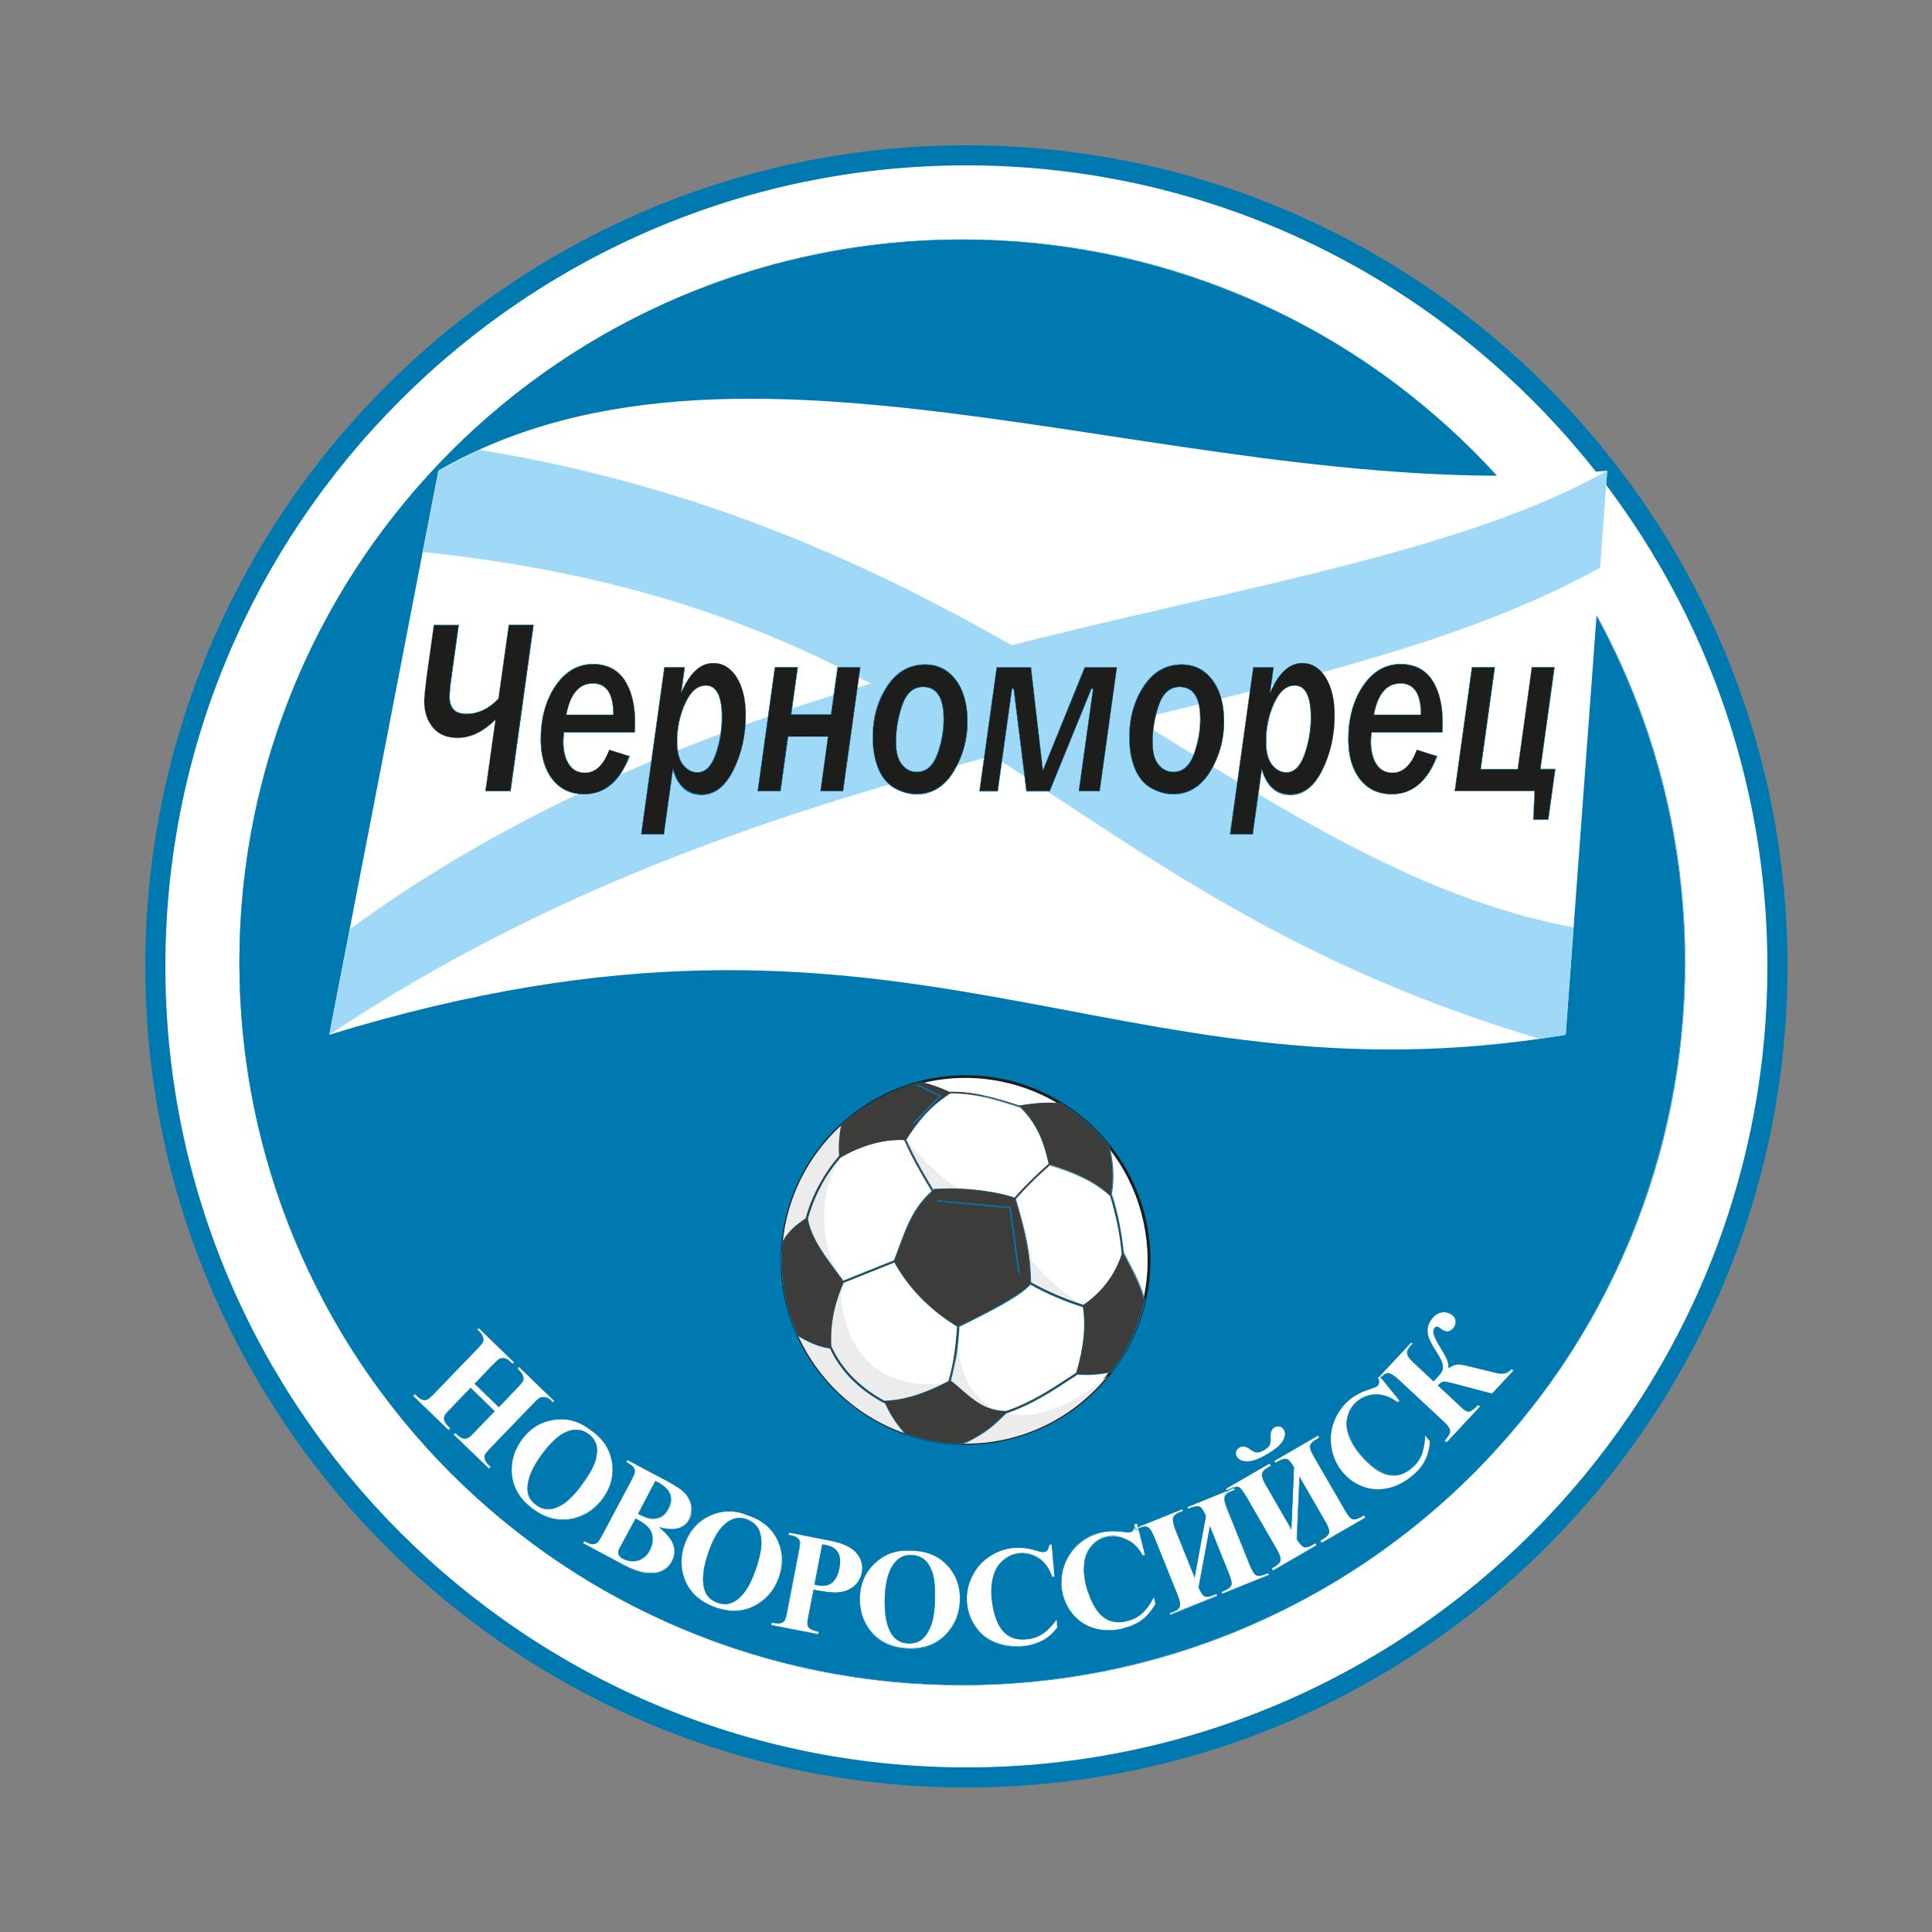
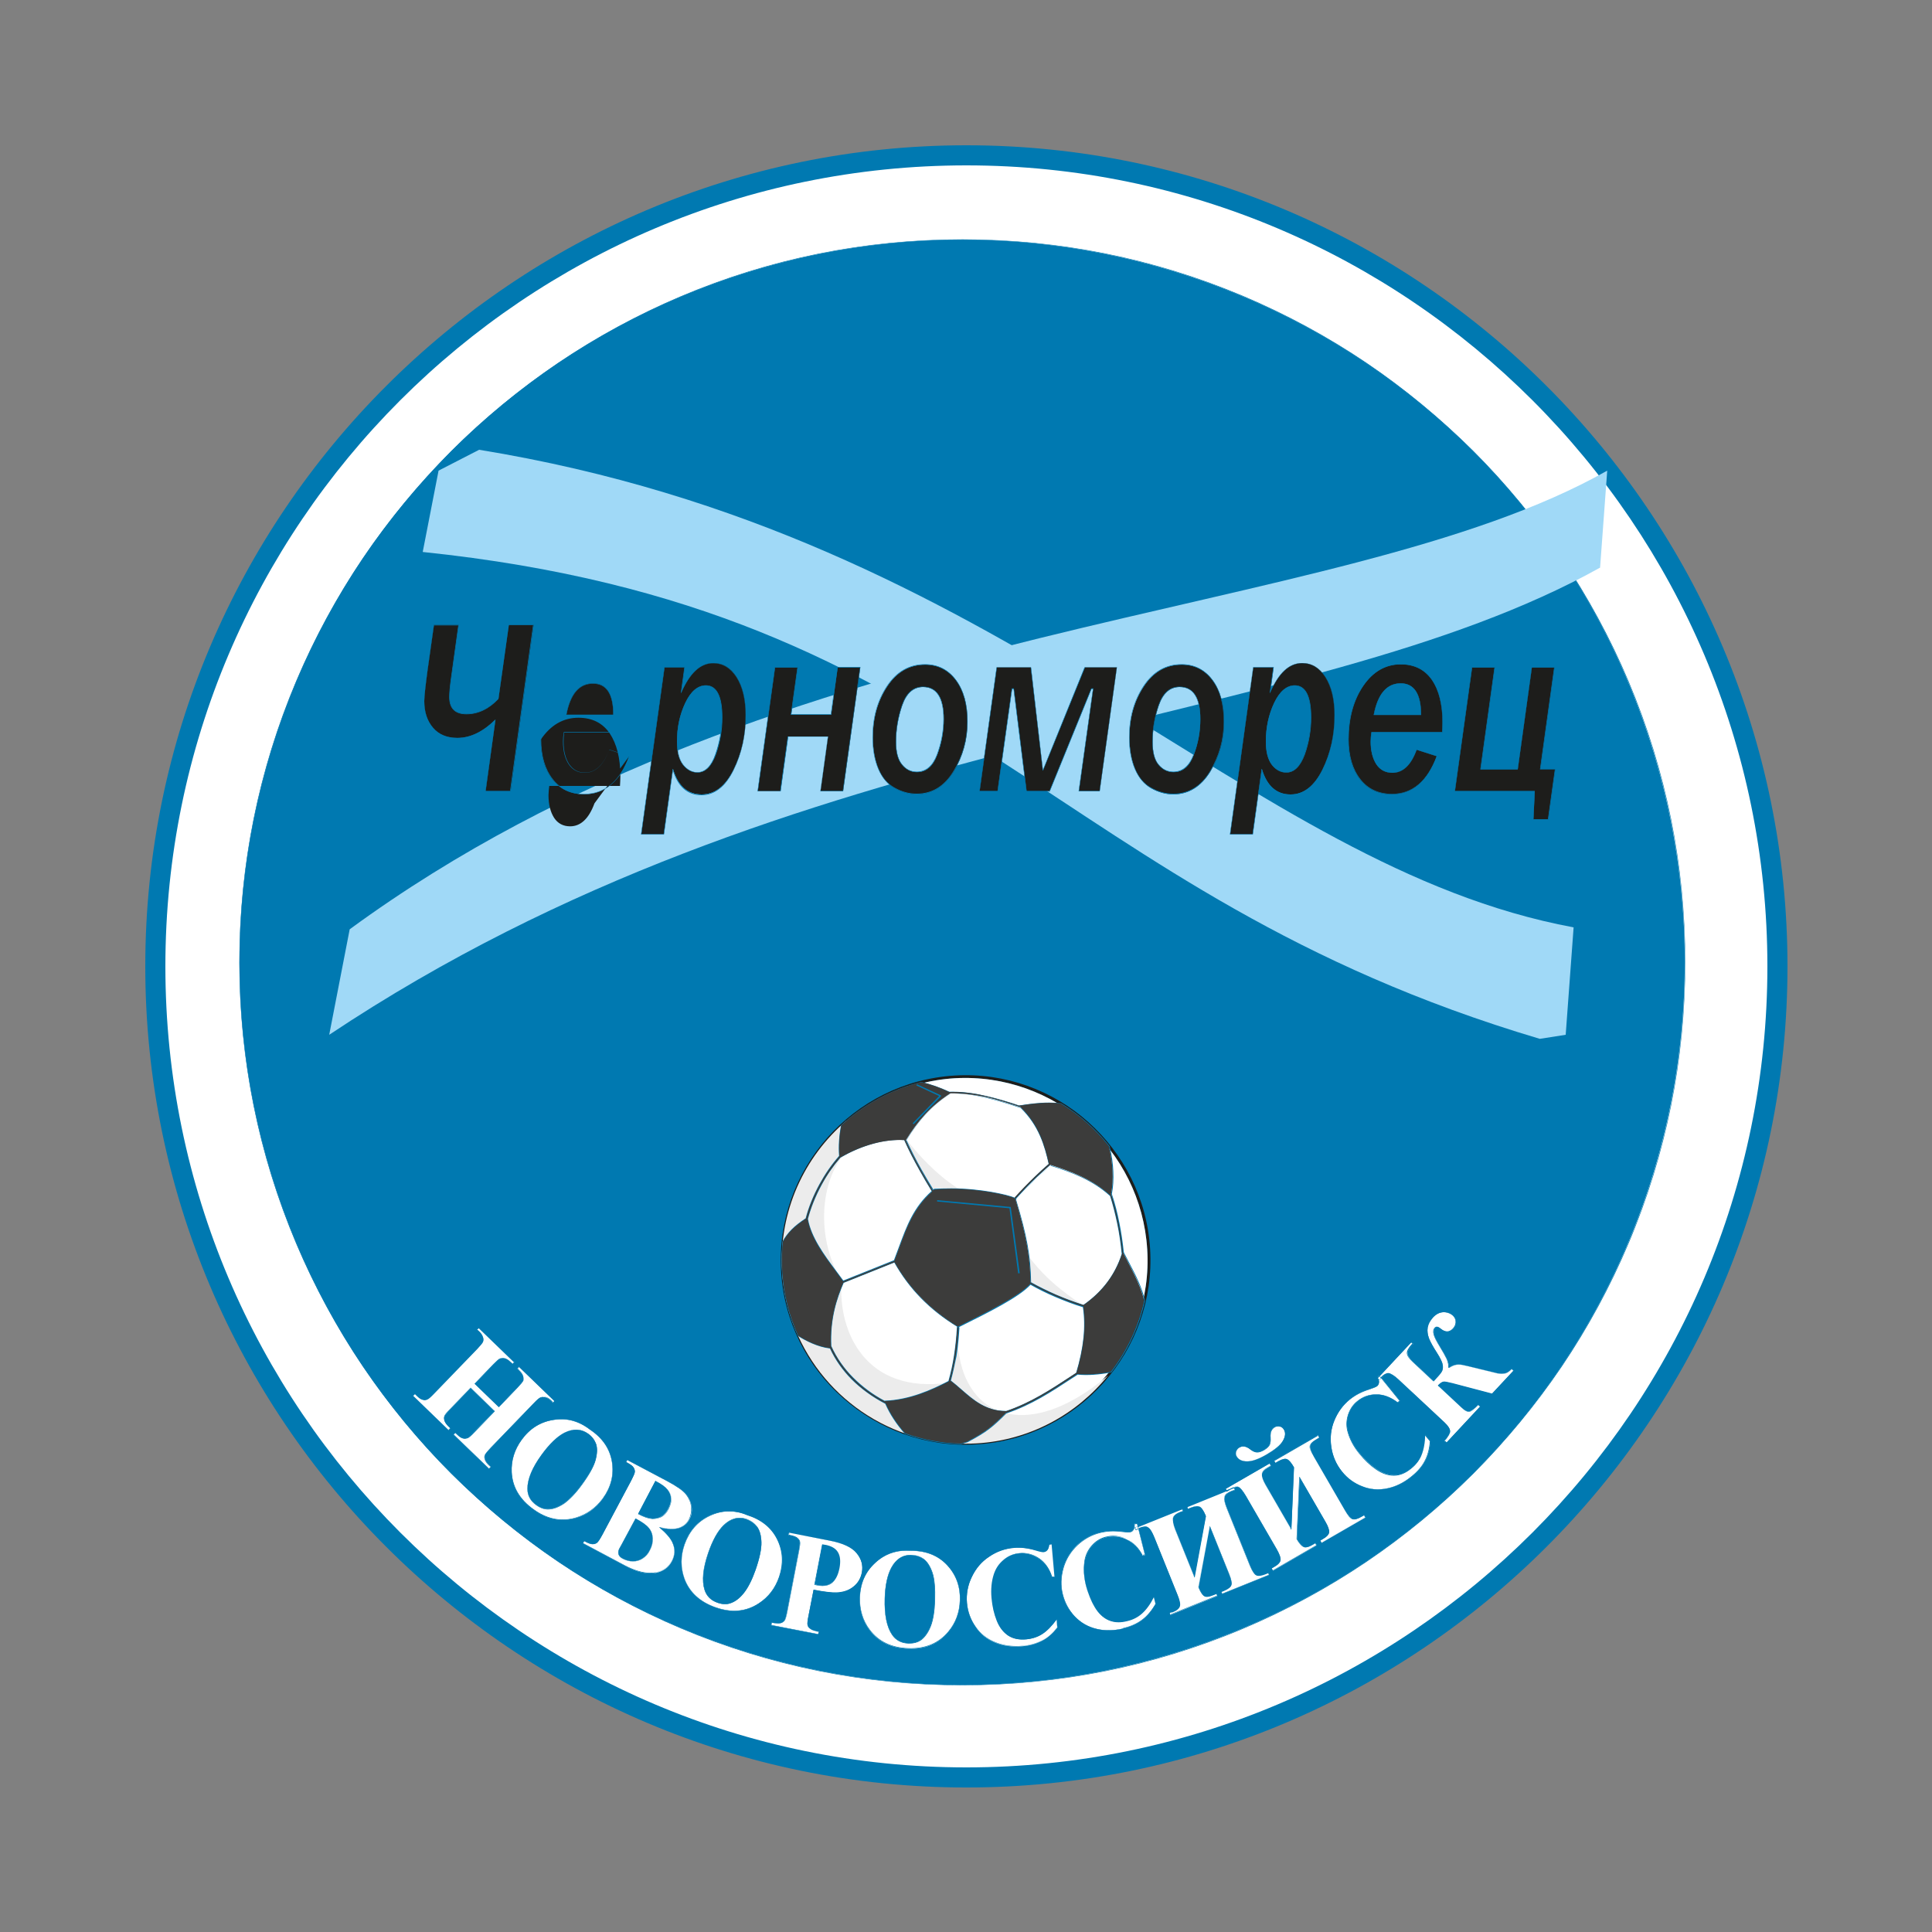
<svg xmlns="http://www.w3.org/2000/svg" version="1.1" id="Слой_1" x="0px" y="0px" viewBox="0 0 1000 1000" style="enable-background:new 0 0 1000 1000;" xml:space="preserve">
  <rect x="0" y="0" width="1000" height="1000" fill="#808080" stroke="none" />
  <style type="text/css">
	.st0{fill-rule:evenodd;clip-rule:evenodd;fill:#FFFFFF;}
	.st1{fill:#0079B1;}
	.st2{fill-rule:evenodd;clip-rule:evenodd;fill:#0079B1;}
	.st3{fill:#FFFFFF;}
	.st4{fill-rule:evenodd;clip-rule:evenodd;fill:#A0D9F7;}
	.st5{fill:#1D1D1B;}
	.st6{fill-rule:evenodd;clip-rule:evenodd;fill:#ECECEC;}
	.st7{fill:#3C3C3B;}
</style>
  <g>
    <ellipse transform="matrix(0.707 -0.707 0.707 0.707 -207.173 500.159)" class="st0" cx="500.2" cy="500.2" rx="419.8" ry="419.8" />
    <path class="st1" d="M500.2,925.2c-234.3,0-425-190.7-425-425c0-234.3,190.7-425,425-425c234.3,0,425,190.7,425,425   C925.2,734.5,734.5,925.2,500.2,925.2z M500.2,85.6c-228.6,0-414.6,186-414.6,414.6s186,414.6,414.6,414.6s414.6-186,414.6-414.6   S728.7,85.6,500.2,85.6z" />
    <ellipse transform="matrix(0.707 -0.707 0.707 0.707 -206.316 498.091)" class="st2" cx="498.1" cy="498.1" rx="374.1" ry="374.1" />
    <path class="st1" d="M498.1,872.3c-50.5,0-99.5-9.9-145.6-29.4c-22.2-9.4-43.6-21-63.6-34.5c-19.8-13.4-38.4-28.8-55.4-45.7   c-16.9-16.9-32.3-35.6-45.7-55.4c-13.5-20-25.1-41.4-34.5-63.6c-19.5-46.1-29.4-95.1-29.4-145.6c0-50.5,9.9-99.5,29.4-145.6   c9.4-22.2,21-43.6,34.5-63.6c13.4-19.8,28.8-38.4,45.7-55.4c16.9-16.9,35.6-32.3,55.4-45.7c20-13.5,41.4-25.1,63.6-34.5   c46.1-19.5,95.1-29.4,145.6-29.4s99.5,9.9,145.6,29.4c22.2,9.4,43.6,21,63.6,34.5c19.8,13.4,38.4,28.8,55.4,45.7   c16.9,16.9,32.3,35.6,45.7,55.4c13.5,20,25.1,41.4,34.5,63.6c19.5,46.1,29.4,95.1,29.4,145.6c0,50.5-9.9,99.5-29.4,145.6   c-9.4,22.2-21,43.6-34.5,63.6c-13.4,19.8-28.8,38.4-45.7,55.4c-16.9,16.9-35.6,32.3-55.4,45.7c-20,13.5-41.4,25.1-63.6,34.5   C597.6,862.4,548.6,872.3,498.1,872.3z M498.1,124.1c-206.2,0-374,167.8-374,374c0,206.2,167.8,374,374,374   c206.2,0,374-167.8,374-374C872.1,291.9,704.3,124.1,498.1,124.1z" />
    <path class="st3" d="M713.1,713.4l17.4-18.6l1,0.9l-0.6,0.6c-1.6,1.8-2.4,3.2-2.3,4.4c0.1,1.2,1,2.6,2.8,4.3l10.7,10   c2.3-2.5,3.7-4.1,4.2-5c0.5-0.9,0.7-2,0.5-3.4c-0.2-1.4-1.2-3.4-2.9-6.1c-2-3.2-3.4-5.7-4.2-7.6c-0.7-1.9-1-3.8-0.7-5.6   c0.3-1.9,1.2-3.6,2.8-5.4c1.6-1.7,3.3-2.6,5.2-2.7c1.9-0.1,3.6,0.5,5,1.8c1.1,1,1.6,2.2,1.6,3.4c0,1.3-0.5,2.4-1.4,3.4   c-1.9,2-4,2-6.5,0c-1.2-1-2.2-1.1-2.9-0.4c-0.7,0.8-0.9,1.9-0.6,3.3c0.4,1.4,1.4,3.5,3.1,6.3c1.7,2.8,2.9,4.9,3.6,6.4   c0.7,1.5,1.1,3.1,1,4.6c1.3-0.9,2.5-1.4,3.5-1.6c1-0.2,2.1-0.2,3.3,0c1.2,0.2,4,0.9,8.5,2l9.9,2.4c1.5,0.3,2.8,0.3,4,0   c1.2-0.3,2.3-1.1,3.3-2.2l1,0.9l-11.2,12l-20.6-5.4c-2.3-0.6-3.8-0.9-4.5-0.8c-0.7,0.1-1.6,0.7-2.8,1.9l12.1,11.3   c1.7,1.6,3.2,2.3,4.3,2c1.2-0.3,2.6-1.4,4.4-3.3l1,0.9l-17.4,18.6l-1-0.9c1.9-2.1,2.8-3.7,2.9-4.9c0-1.2-0.9-2.6-2.8-4.4L724,714.2   c-2.1-2-3.7-3-4.9-3.2c-1.2-0.2-2.6,0.7-4.3,2.5l-0.7,0.8L713.1,713.4z M713.9,711.9l10.7,13.2l-1.1,0.9c-3.6-2.8-7.3-4.2-11-4.2   c-3.7,0-7,1.1-9.8,3.4c-2.4,1.9-4,4.4-4.9,7.3c-0.9,3-0.9,5.9,0,8.9c1.1,3.8,3.1,7.4,5.9,10.8c2.7,3.4,5.7,6.1,8.8,8.2   c3.1,2.1,6.2,3.1,9.2,3.1c3,0,5.9-1.3,8.8-3.6c2.4-1.9,4.2-4.2,5.3-6.9c1.1-2.7,1.8-6.1,1.9-10.5l2.7,3.3   c-0.3,3.9-1.2,7.4-2.7,10.2c-1.5,2.9-3.8,5.6-6.9,8.1c-4,3.3-8.3,5.4-12.8,6.3c-4.5,0.9-8.8,0.6-13-1.1c-4.2-1.7-7.7-4.2-10.4-7.7   c-2.9-3.6-4.8-7.8-5.5-12.6c-0.7-4.8-0.2-9.4,1.6-13.8c1.8-4.4,4.5-8.1,8.1-11c2.7-2.2,6-3.9,9.9-5.1c2.3-0.7,3.6-1.3,4.1-1.6   c0.6-0.5,0.9-1.1,1-1.9c0.1-0.8-0.2-1.7-0.8-2.8L713.9,711.9z M669.7,759.5c-1.3-2.3-2.5-3.7-3.5-4.2c-1-0.5-2.6-0.1-4.7,1.1   l-1.4,0.8l-0.7-1.2l22.7-13.1l0.7,1.2l-1.5,0.9c-2,1.1-3,2.2-3.2,3.4c-0.2,1.1,0.4,2.9,1.9,5.5l16.1,27.8c1.5,2.6,2.8,4.1,3.9,4.5   c1.1,0.4,2.6,0,4.5-1.1l1.5-0.8l0.7,1.2l-22.7,13.1l-0.7-1.2l1.4-0.8c2-1.1,3-2.3,3.2-3.4c0.2-1.1-0.5-3-1.9-5.5l-13.3-23l-1.4,32   c1.2,2,2.3,3.3,3.3,3.9c1,0.6,2.6,0.3,4.8-1l1.5-0.9l0.7,1.2l-22.7,13.1l-0.7-1.2l1.4-0.8c2-1.1,3-2.3,3.2-3.4   c0.2-1.1-0.5-3-1.9-5.5l-16.1-27.8c-1.5-2.5-2.7-4-3.6-4.5c-0.9-0.5-2.5-0.1-4.7,1.2l-1.4,0.8l-0.7-1.2l22.7-13.1l0.7,1.2l-1.5,0.9   c-1.9,1.1-3,2.2-3.1,3.4c-0.2,1.2,0.4,3,1.8,5.4l13.4,23.2L669.7,759.5z M655.7,752.8c-4.3,2.5-7.7,3.7-10.3,3.6   c-2.6,0-4.3-0.9-5.3-2.5c-0.5-0.9-0.6-1.7-0.3-2.6c0.3-0.9,0.9-1.6,1.7-2.1c1.7-1,3.6-0.6,5.8,1c1.2,0.9,2.3,1.4,3.3,1.4   c1,0,2.2-0.3,3.5-1.1c1.5-0.9,2.5-1.8,3-2.7c0.4-0.9,0.6-2.2,0.5-3.8c-0.2-2.6,0.5-4.4,2.1-5.4c0.9-0.5,1.8-0.6,2.7-0.4   c0.9,0.2,1.7,0.8,2.2,1.8c0.9,1.6,0.7,3.6-0.6,5.8C662.8,748,660,750.3,655.7,752.8z M624.1,784.6c-1-2.4-2-4-2.9-4.6   c-0.9-0.6-2.5-0.5-4.8,0.4l-1.5,0.6l-0.5-1.2l24.3-9.8l0.5,1.2l-1.6,0.6c-2.1,0.8-3.3,1.8-3.7,2.9c-0.4,1.1,0,3,1.1,5.7l12,29.8   c1.1,2.8,2.2,4.4,3.2,4.9c1,0.5,2.6,0.4,4.6-0.5l1.6-0.6l0.5,1.2l-24.3,9.8l-0.5-1.2l1.5-0.6c2.1-0.9,3.3-1.8,3.7-2.9   c0.3-1.1-0.1-3-1.2-5.7l-9.9-24.6l-5.8,31.5c0.9,2.2,1.8,3.6,2.7,4.3c0.9,0.7,2.6,0.6,4.9-0.3l1.6-0.6l0.5,1.2l-24.3,9.8l-0.5-1.2   l1.5-0.6c2.1-0.9,3.3-1.8,3.7-2.9c0.3-1.1-0.1-3-1.1-5.7l-12-29.8c-1.1-2.7-2.1-4.4-2.9-5c-0.8-0.6-2.5-0.4-4.9,0.6l-1.5,0.6   l-0.5-1.2l24.3-9.8l0.5,1.2l-1.6,0.6c-2.1,0.8-3.2,1.8-3.6,3c-0.3,1.2,0,3,1,5.6l10,24.8L624.1,784.6z M588.6,788.5l4.1,16.4   l-1.4,0.3c-2.1-4-4.8-6.8-8.2-8.4c-3.4-1.6-6.8-1.9-10.4-1.1c-3,0.7-5.5,2.3-7.5,4.6c-2,2.3-3.3,5-3.8,8c-0.6,3.9-0.4,8,0.7,12.3   c1.1,4.2,2.6,8,4.5,11.2c1.9,3.2,4.3,5.4,7,6.6c2.7,1.2,5.9,1.4,9.6,0.5c3-0.7,5.6-2.1,7.7-4c2.2-1.9,4.2-4.8,6.2-8.7l1,4.1   c-2,3.4-4.2,6.1-6.8,8.1c-2.6,2-5.8,3.4-9.6,4.4c-5,1.3-9.8,1.4-14.2,0.3c-4.4-1.1-8.2-3.2-11.3-6.5c-3.1-3.3-5.2-7.1-6.2-11.3   c-1.1-4.5-1-9.1,0.3-13.8c1.4-4.6,3.8-8.6,7.2-11.8c3.5-3.2,7.5-5.4,12-6.5c3.3-0.8,7-1,11.1-0.5c2.4,0.3,3.8,0.4,4.4,0.2   c0.7-0.2,1.3-0.6,1.7-1.3c0.4-0.7,0.6-1.6,0.4-2.9L588.6,788.5z M544.3,799.3l1.5,16.9l-1.4,0.1c-1.4-4.3-3.7-7.5-6.8-9.6   c-3.1-2.1-6.4-3-10.1-2.7c-3,0.3-5.7,1.4-8.1,3.4c-2.4,2-4,4.4-5,7.4c-1.2,3.7-1.6,7.8-1.2,12.3c0.4,4.4,1.3,8.3,2.7,11.8   c1.4,3.5,3.4,6,5.9,7.7c2.5,1.6,5.6,2.3,9.4,1.9c3.1-0.3,5.8-1.2,8.2-2.7c2.4-1.6,4.9-4.1,7.5-7.6l0.4,4.2c-2.5,3.1-5.1,5.4-8,6.9   c-2.9,1.5-6.2,2.5-10.2,2.8c-5.2,0.5-9.9-0.2-14.1-1.9c-4.2-1.7-7.6-4.4-10.1-8.2c-2.5-3.7-4-7.8-4.4-12.2   c-0.4-4.6,0.4-9.2,2.5-13.5c2.1-4.4,5-7.9,9-10.5c3.9-2.7,8.2-4.2,12.9-4.6c3.4-0.3,7.1,0.1,11,1.3c2.3,0.7,3.7,1,4.3,0.9   c0.8-0.1,1.4-0.4,1.9-1c0.5-0.6,0.8-1.5,0.9-2.8L544.3,799.3z M471.8,804.9c-4.5-0.2-7.9,2-10.4,6.5c-2,3.7-3.2,9-3.4,16   c-0.3,8.3,1,14.6,3.7,18.6c1.9,2.9,4.8,4.4,8.4,4.5c2.5,0.1,4.6-0.4,6.3-1.6c2.2-1.5,3.9-3.9,5.2-7.2c1.3-3.3,2-7.7,2.2-13.1   c0.2-6.5-0.2-11.3-1.3-14.6c-1.1-3.2-2.5-5.6-4.4-7C476.4,805.8,474.3,805,471.8,804.9z M471.5,802.6c7.8,0,14,2.5,18.7,7.5   c4.7,5,6.9,11.1,6.7,18.4c-0.2,6.2-2.2,11.6-6,16.2c-5,6.1-11.9,9-20.7,8.7c-8.8-0.3-15.5-3.5-20.1-9.6c-3.6-4.8-5.3-10.5-5.1-16.9   c0.3-7.3,2.9-13.2,8-17.9C458.1,804.1,464.3,802.1,471.5,802.6z M425.7,799.4l-4,20.7c0.8,0.2,1.3,0.3,1.8,0.4   c2.9,0.6,5.2,0.1,7.1-1.3c1.9-1.4,3.2-3.9,3.9-7.5c0.7-3.6,0.4-6.3-0.8-8.3c-1.2-2-3.4-3.2-6.5-3.8L425.7,799.4z M421.1,822.9   l-2.6,13.3c-0.5,2.6-0.7,4.3-0.5,5c0.2,0.7,0.6,1.4,1.4,1.9c0.7,0.6,2.2,1.1,4.4,1.5l-0.3,1.3l-24.4-4.7l0.3-1.3   c2.2,0.4,3.8,0.5,4.6,0.3c0.9-0.3,1.5-0.7,2-1.3c0.4-0.6,0.9-2.2,1.4-4.8l6-31.1c0.5-2.6,0.7-4.3,0.5-5c-0.2-0.7-0.6-1.4-1.4-1.9   c-0.7-0.6-2.2-1.1-4.4-1.5l0.3-1.3l20.9,4.1c6.9,1.3,11.6,3.5,14.1,6.6c2.5,3,3.4,6.4,2.7,10.1c-0.6,3.1-2.1,5.6-4.5,7.4   c-2.4,1.8-5.3,2.8-8.9,3C430.5,824.4,426.6,824,421.1,822.9z M386.4,786.4c-4.2-1.5-8.2-0.4-11.9,3.2c-3,2.9-5.7,7.7-7.9,14.3   c-2.7,7.9-3.3,14.2-1.9,18.9c1,3.3,3.3,5.6,6.8,6.8c2.3,0.8,4.5,0.9,6.5,0.3c2.5-0.8,4.9-2.6,7.1-5.4c2.2-2.8,4.2-6.8,6-11.9   c2.1-6.1,3.1-10.9,3-14.3c-0.1-3.4-0.8-6.1-2.1-7.9C390.5,788.5,388.7,787.2,386.4,786.4z M386.7,784.1c7.5,2.3,12.7,6.5,15.7,12.6   c3,6.2,3.4,12.7,1,19.5c-2,5.9-5.5,10.4-10.5,13.7c-6.6,4.3-14,5.1-22.3,2.2c-8.3-2.9-13.8-7.9-16.4-15.1c-2-5.7-2-11.6,0.1-17.7   c2.4-6.9,6.7-11.8,12.9-14.8C373.5,781.6,380,781.4,386.7,784.1z M329,786l-7.4,13.8l-0.9,1.6c-0.6,1.1-0.8,2.2-0.5,3.1   c0.3,0.9,1,1.6,2.1,2.2c1.7,0.9,3.5,1.4,5.3,1.4c1.8,0,3.5-0.5,5-1.5c1.5-1,2.8-2.4,3.7-4.2c1.1-2,1.6-4.1,1.5-6.2   c-0.1-2.1-0.8-3.9-2.1-5.4C334.5,789.3,332.2,787.7,329,786z M330.3,783.5c3,1.6,5.4,2.4,7.2,2.5c1.8,0.1,3.4-0.3,4.8-1.1   c1.4-0.8,2.6-2.2,3.6-4.1c1-1.9,1.5-3.7,1.4-5.3c-0.1-1.6-0.7-3.1-1.8-4.5c-1.1-1.4-3.1-2.9-6.3-4.5L330.3,783.5z M341.4,790.6   c3.6,3.1,5.9,5.8,6.8,8.1c1.4,3.2,1.2,6.3-0.4,9.4c-1.7,3.3-4.5,5.2-8.2,6c-4.6,0.9-9.9-0.3-16-3.6l-21.9-11.7l0.6-1.2   c2,1.1,3.4,1.6,4.4,1.6c0.9,0,1.7-0.2,2.3-0.7c0.6-0.4,1.5-1.8,2.8-4.2l14.9-28c1.2-2.3,1.9-3.9,1.9-4.6c0-0.8-0.2-1.5-0.7-2.2   c-0.5-0.8-1.8-1.6-3.8-2.7l0.6-1.2l20.7,11c4.9,2.6,8.2,4.9,9.8,6.9c1.6,2,2.5,4.2,2.8,6.5c0.3,2.4-0.1,4.6-1.2,6.5   c-1.1,2.1-2.8,3.5-5.2,4.4C349.1,791.7,345.7,791.6,341.4,790.6z M304.4,742.1c-3.6-2.6-7.7-2.8-12.3-0.5   c-3.7,1.9-7.7,5.7-11.8,11.4c-4.9,6.7-7.3,12.6-7.3,17.5c0,3.5,1.5,6.3,4.5,8.4c2,1.5,4,2.2,6.1,2.2c2.6,0,5.4-1,8.3-3.1   c2.9-2,6-5.3,9.2-9.6c3.8-5.2,6.2-9.5,7.1-12.8c0.9-3.3,1-6,0.3-8.2C307.7,745.3,306.4,743.5,304.4,742.1z M305.4,740   c6.5,4.3,10.3,9.9,11.4,16.7c1.1,6.8-0.5,13.1-4.8,19c-3.6,5-8.3,8.4-14,10c-7.6,2.2-14.9,0.8-22-4.4c-7.1-5.2-10.9-11.6-11.2-19.2   c-0.3-6,1.4-11.7,5.2-16.9c4.3-5.9,9.8-9.3,16.7-10.3C293.5,733.8,299.7,735.5,305.4,740z M243.6,718.4l-10.5,10.9   c-1.7,1.8-2.7,3-3,3.7c-0.2,0.7-0.2,1.4,0,2.3c0.3,0.9,0.9,1.8,1.8,2.8l1.2,1.1l-0.9,1l-18.4-17.8l0.9-1l1.2,1.1c1,1,2,1.6,3,1.8   c0.7,0.2,1.4,0.1,2.2-0.2c0.6-0.2,1.7-1.2,3.4-3L247,698c1.7-1.8,2.7-3,3-3.7c0.2-0.6,0.2-1.4,0-2.3c-0.3-0.9-0.9-1.8-1.9-2.8   l-1.2-1.1l0.9-1l18.4,17.8l-0.9,1l-1.2-1.1c-1-1-2-1.6-3-1.8c-0.7-0.2-1.4-0.1-2.3,0.2c-0.6,0.2-1.7,1.2-3.4,3l-9.6,10l12.4,12   l9.6-10c1.7-1.8,2.7-3,3-3.6c0.2-0.6,0.2-1.4,0-2.3c-0.3-0.9-0.9-1.8-1.9-2.8l-1.1-1.1l0.9-1l18.4,17.7l-0.9,1l-1.1-1.1   c-1-1-2-1.6-3-1.8c-0.7-0.2-1.4-0.1-2.3,0.2c-0.6,0.2-1.7,1.2-3.4,3L254,749.4c-1.7,1.8-2.7,3-3,3.6c-0.2,0.6-0.2,1.4,0,2.3   c0.3,0.9,0.9,1.8,1.9,2.8l1.1,1.1l-0.9,1l-18.4-17.7l0.9-1l1.1,1.1c1,1,2,1.6,3,1.8c0.7,0.2,1.4,0.1,2.3-0.2c0.6-0.2,1.7-1.2,3.4-3   l10.5-10.9L243.6,718.4z" />
    <path class="st1" d="M471.5,853.4c-0.4,0-0.8,0-1.3,0c-8.8-0.3-15.6-3.6-20.2-9.7c-3.6-4.9-5.3-10.6-5.1-17c0.3-7.2,3-13.3,8.1-18   c5.1-4.7,11.3-6.8,18.5-6.2h0.1c7.7,0,14,2.5,18.7,7.5c4.7,5,6.9,11.2,6.7,18.5c-0.2,6.2-2.2,11.6-6,16.2   C486.2,850.5,479.6,853.4,471.5,853.4z M469.3,802.6c-6.2,0-11.6,2.1-16.2,6.2c-5.1,4.6-7.7,10.6-8,17.8   c-0.2,6.4,1.5,12.1,5.1,16.9c4.6,6.1,11.3,9.3,20,9.6c8.7,0.3,15.6-2.6,20.6-8.6c3.8-4.5,5.8-10,6-16.1c0.3-7.2-2-13.3-6.6-18.3   c-4.6-4.9-10.9-7.4-18.6-7.4h-0.1C470.7,802.7,470,802.6,469.3,802.6z M525.9,852.2c-4,0-7.6-0.7-11-2.1c-4.2-1.7-7.6-4.5-10.2-8.2   c-2.5-3.7-4-7.8-4.4-12.2c-0.4-4.6,0.4-9.2,2.5-13.6c2.1-4.4,5.1-7.9,9-10.6c3.9-2.7,8.3-4.2,12.9-4.6c3.4-0.3,7.2,0.1,11.1,1.3   c2.2,0.6,3.5,0.9,4.2,0.9c0,0,0.1,0,0.1,0c0.7-0.1,1.4-0.4,1.8-1c0.5-0.6,0.8-1.5,0.8-2.7c0-0.1,0-0.1,0.1-0.1l1.4-0.1   c0,0,0.1,0,0.1,0c0,0,0,0,0,0.1l1.5,16.9c0,0,0,0.1,0,0.1c0,0,0,0-0.1,0l-1.4,0.1c0,0-0.1,0-0.1-0.1c-1.4-4.3-3.7-7.5-6.7-9.6   c-3-2.1-6.4-3-10-2.6c-3,0.3-5.7,1.4-8.1,3.3c-2.4,2-4,4.4-4.9,7.3c-1.2,3.7-1.6,7.8-1.2,12.2c0.4,4.3,1.3,8.3,2.7,11.7   c1.4,3.5,3.4,6,5.8,7.6c2.5,1.6,5.6,2.3,9.3,1.9c3.1-0.3,5.8-1.2,8.2-2.7c2.4-1.6,4.9-4.1,7.4-7.6c0,0,0.1,0,0.1,0   c0,0,0.1,0,0.1,0.1l0.4,4.2c0,0,0,0.1,0,0.1c-2.5,3.1-5.2,5.4-8,7c-2.9,1.6-6.2,2.5-10.2,2.8C528,852.1,526.9,852.2,525.9,852.2z    M526.9,801c-0.7,0-1.5,0-2.2,0.1c-4.6,0.4-8.9,1.9-12.8,4.6c-3.9,2.6-6.9,6.2-8.9,10.5c-2.1,4.3-2.9,8.9-2.5,13.5   c0.4,4.4,1.8,8.4,4.4,12.1c2.5,3.7,5.9,6.4,10.1,8.1c3.3,1.4,7,2.1,10.9,2.1c1,0,2.1,0,3.2-0.1c4-0.3,7.3-1.3,10.2-2.8   c2.8-1.5,5.5-3.8,7.9-6.9l-0.3-3.9c-2.5,3.4-4.9,5.9-7.3,7.4c-2.4,1.6-5.2,2.5-8.3,2.8c-3.8,0.3-6.9-0.3-9.4-2   c-2.5-1.6-4.5-4.2-5.9-7.7c-1.4-3.5-2.3-7.4-2.7-11.8c-0.4-4.4,0-8.5,1.2-12.3c0.9-2.9,2.6-5.4,5-7.4c2.4-2,5.1-3.1,8.2-3.4   c0.5,0,1-0.1,1.4-0.1c3.1,0,6,0.9,8.7,2.7c3.1,2.1,5.4,5.3,6.8,9.6l1.2-0.1l-1.5-16.7l-1.2,0.1c-0.1,1.2-0.4,2.1-0.9,2.7   c-0.5,0.6-1.2,1-2,1.1c0,0-0.1,0-0.1,0c-0.7,0-2-0.3-4.2-0.9C532.7,801.5,529.7,801,526.9,801z M470.7,850.7c-0.2,0-0.3,0-0.5,0   c-3.7-0.1-6.6-1.7-8.5-4.5c-2.8-4.1-4-10.4-3.8-18.7c0.2-7,1.4-12.4,3.4-16.1c2.4-4.4,5.8-6.6,10.1-6.6c0.2,0,0.3,0,0.5,0   c2.4,0.1,4.6,0.8,6.4,2.2c1.8,1.4,3.3,3.8,4.4,7c1.1,3.2,1.5,8.1,1.3,14.6c-0.2,5.4-0.9,9.9-2.2,13.2c-1.3,3.3-3.1,5.8-5.2,7.3   C474.9,850.2,473,850.7,470.7,850.7z M471.4,805c-4.2,0-7.5,2.2-9.9,6.4c-2,3.6-3.1,9-3.4,16c-0.3,8.3,1,14.5,3.7,18.6   c1.9,2.8,4.7,4.3,8.4,4.4c0.2,0,0.3,0,0.5,0c0,0,0,0,0,0c2.2,0,4.1-0.5,5.7-1.6c2.1-1.4,3.9-3.9,5.1-7.2c1.3-3.3,2-7.7,2.2-13.1   c0.2-6.4-0.2-11.3-1.3-14.5c-1.1-3.2-2.5-5.5-4.3-6.9c-1.8-1.4-3.9-2.1-6.3-2.2C471.7,805,471.5,805,471.4,805z M423.6,846   C423.6,846,423.5,846,423.6,846l-24.4-4.7c-0.1,0-0.1-0.1-0.1-0.1l0.3-1.3c0,0,0-0.1,0-0.1c0,0,0.1,0,0.1,0   c2.2,0.4,3.7,0.5,4.6,0.3c0.8-0.3,1.5-0.7,1.9-1.2c0.4-0.6,0.9-2.2,1.4-4.7l6-31.1c0.5-2.6,0.7-4.2,0.5-4.9   c-0.2-0.7-0.6-1.3-1.3-1.9c-0.7-0.6-2.1-1-4.3-1.5c0,0-0.1,0-0.1,0c0,0,0-0.1,0-0.1l0.3-1.3c0-0.1,0.1-0.1,0.1-0.1l20.9,4.1   c6.9,1.3,11.6,3.6,14.2,6.6c2.5,3,3.4,6.5,2.7,10.2c-0.6,3.1-2.1,5.6-4.5,7.5c-2.4,1.8-5.4,2.9-8.9,3c-0.2,0-0.5,0-0.8,0   c-2.4,0-6-0.5-10.9-1.4l-2.6,13.2c-0.5,2.6-0.7,4.2-0.5,4.9c0.2,0.7,0.6,1.3,1.3,1.9c0.7,0.6,2.2,1,4.3,1.5c0,0,0.1,0,0.1,0   c0,0,0,0.1,0,0.1l-0.3,1.3C423.7,846,423.6,846,423.6,846z M399.3,841.1l24.2,4.7l0.2-1.1c-2.1-0.4-3.6-0.9-4.3-1.5   c-0.8-0.6-1.2-1.2-1.4-2c-0.2-0.7-0.1-2.4,0.5-5l2.6-13.3c0-0.1,0.1-0.1,0.1-0.1c5.5,1.1,9.4,1.5,11.7,1.4c3.5-0.1,6.5-1.1,8.8-3   c2.3-1.8,3.8-4.3,4.4-7.4c0.7-3.6-0.2-7-2.7-10c-2.5-3-7.2-5.2-14-6.5l-20.8-4l-0.2,1.1c2.2,0.4,3.6,0.9,4.3,1.5   c0.7,0.6,1.2,1.2,1.4,2c0.2,0.8,0,2.4-0.5,5l-6,31.1c-0.5,2.6-1,4.2-1.4,4.8c-0.5,0.6-1.1,1.1-2,1.3c-0.9,0.3-2.4,0.2-4.6-0.2   L399.3,841.1z M573.8,844c-2.1,0-4.2-0.2-6.3-0.7c-4.4-1.1-8.2-3.2-11.3-6.5c-3.1-3.3-5.2-7.1-6.3-11.4c-1.1-4.5-1-9.2,0.3-13.8   c1.4-4.7,3.8-8.7,7.3-11.9c3.4-3.2,7.5-5.4,12-6.6c2.1-0.5,4.3-0.8,6.6-0.8c1.4,0,3,0.1,4.5,0.3c2.4,0.3,3.8,0.4,4.4,0.2   c0.7-0.2,1.3-0.6,1.7-1.3c0.4-0.7,0.5-1.6,0.4-2.8c0-0.1,0-0.1,0.1-0.1l1.4-0.3c0.1,0,0.1,0,0.1,0.1l0.3,1.4l22.7-9.2   c0.1,0,0.1,0,0.1,0.1l0.5,1.2c0,0,0,0.1,0,0.1c0,0,0,0-0.1,0.1l-1.6,0.6c-2,0.8-3.2,1.8-3.5,2.9c-0.3,1.1,0,3,1,5.5l9.9,24.5   l5.8-31.1c-1-2.4-1.9-3.9-2.8-4.5c-0.9-0.6-2.5-0.5-4.7,0.4l-1.5,0.6c-0.1,0-0.1,0-0.1-0.1l-0.5-1.2c0,0,0-0.1,0-0.1   c0,0,0,0,0.1-0.1l20.3-8.2l-0.5-0.8c0-0.1,0-0.1,0-0.1l22.7-13.1c0.1,0,0.1,0,0.1,0l0.7,1.2c0,0,0,0.1,0,0.1s0,0.1,0,0.1l-1.5,0.9   c-1.9,1.1-2.9,2.2-3.1,3.4c-0.2,1.2,0.4,3,1.8,5.3l13.2,22.9l1.4-31.6c-1.3-2.2-2.5-3.6-3.4-4.1c-0.9-0.5-2.5-0.1-4.6,1.1l-1.4,0.8   c0,0-0.1,0-0.1,0c0,0-0.1,0-0.1,0l-0.7-1.2c0,0,0-0.1,0-0.1c0,0,0-0.1,0-0.1l22.7-13.1c0.1,0,0.1,0,0.1,0l0.7,1.2   c0,0.1,0,0.1,0,0.1l-1.5,0.9c-1.9,1.1-3,2.2-3.2,3.3c-0.2,1.1,0.4,2.9,1.9,5.4l16.1,27.8c1.5,2.6,2.8,4,3.8,4.4   c1,0.3,2.5,0,4.4-1.1l1.5-0.8c0.1,0,0.1,0,0.1,0l0.7,1.2c0,0,0,0.1,0,0.1c0,0,0,0,0,0.1l-22.7,13.1c0,0-0.1,0-0.1,0   c0,0-0.1,0-0.1-0.1l-0.7-1.2c0-0.1,0-0.1,0-0.1l1.4-0.8c1.9-1.1,3-2.2,3.2-3.3c0.2-1.1-0.5-2.9-1.9-5.4L672.7,765l-1.4,31.6   c1.2,2,2.2,3.3,3.2,3.9c1,0.6,2.6,0.2,4.7-1l1.5-0.9c0,0,0.1,0,0.1,0c0,0,0.1,0,0.1,0l0.7,1.2c0,0.1,0,0.1,0,0.1L658.8,813   c0,0-0.1,0-0.1,0c0,0-0.1,0-0.1,0l-0.7-1.2c0,0,0-0.1,0-0.1c0,0,0,0,0-0.1l1.4-0.8c1.9-1.1,3-2.2,3.2-3.4c0.2-1.1-0.5-3-1.9-5.4   l-16.1-27.8c-1.4-2.5-2.6-4-3.6-4.5c-0.5-0.3-1.3-0.2-2.3,0.1l0.5,1.2c0,0.1,0,0.1-0.1,0.1l-1.6,0.6c-2.1,0.8-3.3,1.8-3.6,2.8   c-0.3,1.1,0,2.9,1.1,5.6l12,29.8c1.1,2.7,2.2,4.4,3.2,4.9c1,0.5,2.5,0.3,4.5-0.5l1.6-0.6c0,0,0.1,0,0.1,0c0,0,0,0,0.1,0.1l0.5,1.2   c0,0.1,0,0.1-0.1,0.1l-24.3,9.8c-0.1,0-0.1,0-0.1-0.1l-0.5-1.2c0,0,0-0.1,0-0.1c0,0,0,0,0.1-0.1l1.5-0.6c2.1-0.8,3.3-1.8,3.6-2.9   c0.3-1.1-0.1-3-1.2-5.6l-9.8-24.3l-5.8,31.1c0.9,2.1,1.7,3.6,2.6,4.3c0.9,0.7,2.5,0.6,4.8-0.4l1.6-0.6c0.1,0,0.1,0,0.1,0.1l0.5,1.2   c0,0,0,0.1,0,0.1c0,0,0,0-0.1,0.1l-24.3,9.8c0,0-0.1,0-0.1,0c0,0,0,0-0.1-0.1l-0.5-1.2c0,0,0-0.1,0-0.1c0,0,0,0,0.1-0.1l1.5-0.6   c2.1-0.8,3.3-1.8,3.6-2.9c0.3-1.1-0.1-3-1.1-5.6l-12-29.8c-1.1-2.7-2.1-4.3-2.9-4.9c-0.8-0.6-2.4-0.4-4.8,0.6l-0.1,0l3.4,13.5   c0,0.1,0,0.1-0.1,0.1l-1.4,0.3c0,0-0.1,0-0.1-0.1c-2.1-4-4.8-6.8-8.2-8.4c-2.1-1-4.3-1.5-6.6-1.5c-1.2,0-2.5,0.2-3.7,0.5   c-2.9,0.7-5.4,2.3-7.4,4.6c-2,2.3-3.3,5-3.7,8c-0.6,3.9-0.3,8,0.7,12.3c1,4.2,2.6,8,4.5,11.2c1.9,3.2,4.3,5.4,7,6.6   c2.7,1.2,5.9,1.4,9.5,0.5c3-0.7,5.6-2.1,7.7-4c2.1-1.9,4.2-4.8,6.2-8.7c0,0,0.1-0.1,0.1-0.1c0,0,0.1,0,0.1,0.1l1,4.1   c0,0,0,0.1,0,0.1c-2,3.5-4.3,6.2-6.8,8.1c-2.6,2-5.8,3.5-9.7,4.4C579.1,843.7,576.4,844,573.8,844z M576.2,792.6   c-2.3,0-4.5,0.3-6.6,0.8c-4.5,1.1-8.5,3.3-11.9,6.5c-3.4,3.2-5.9,7.2-7.2,11.8c-1.3,4.6-1.5,9.2-0.3,13.7c1.1,4.2,3.1,8,6.2,11.3   c3.1,3.2,6.8,5.4,11.2,6.4c2,0.5,4.1,0.7,6.2,0.7c2.6,0,5.2-0.3,8-1c3.8-1,7-2.4,9.6-4.4c2.5-1.9,4.8-4.6,6.8-8l-0.9-3.8   c-1.9,3.8-4,6.6-6.1,8.5c-2.1,1.9-4.7,3.3-7.8,4c-1.6,0.4-3.1,0.6-4.5,0.6c-1.9,0-3.6-0.4-5.2-1.1c-2.7-1.2-5.1-3.5-7-6.7   c-2-3.2-3.5-7-4.5-11.2c-1.1-4.3-1.3-8.4-0.7-12.3c0.4-3,1.7-5.7,3.8-8.1c2-2.3,4.6-3.9,7.6-4.6c1.3-0.3,2.5-0.5,3.8-0.5   c2.2,0,4.5,0.5,6.6,1.5c3.4,1.6,6.1,4.4,8.2,8.4l1.2-0.3l-3.3-13.4L588,792c0,0-0.1,0-0.1,0c0,0,0,0-0.1-0.1l-0.5-1.2   c0-0.1,0-0.1,0.1-0.1l1.4-0.6l-0.3-1.3l-1.2,0.3c0.1,1.2,0,2.2-0.5,2.8c-0.4,0.7-1,1.2-1.8,1.3c-0.6,0.2-2,0.1-4.4-0.2   C579.1,792.7,577.6,792.6,576.2,792.6z M605.4,834.8l0.4,1l24.1-9.7l-0.4-1l-1.5,0.6c-2.4,1-4.1,1.1-5,0.3   c-0.9-0.7-1.8-2.2-2.7-4.4c0,0,0,0,0-0.1l5.8-31.5c0,0,0-0.1,0.1-0.1c0,0,0.1,0,0.1,0.1l9.9,24.6c1.1,2.7,1.5,4.6,1.2,5.8   c-0.3,1.1-1.6,2.1-3.7,3l-1.4,0.6l0.4,1l24.1-9.7l-0.4-1l-1.5,0.6c-2.1,0.8-3.7,1-4.7,0.5c-1-0.5-2.1-2.2-3.3-5l-12-29.8   c-1.1-2.8-1.5-4.7-1.1-5.8c0.4-1.1,1.6-2.1,3.7-2.9l1.5-0.6l-0.4-1l-1.9,0.8c-0.1,0.1-0.2,0.1-0.3,0.2l-1.4,0.8c0,0-0.1,0-0.1,0   l-0.1-0.2l-20.2,8.2l0.4,1l1.4-0.6c2.3-0.9,3.9-1.1,4.9-0.4c0.9,0.6,1.9,2.2,2.9,4.7c0,0,0,0,0,0.1l-5.8,31.5c0,0,0,0.1-0.1,0.1   c-0.1,0-0.1,0-0.1-0.1l-10-24.8c-1-2.6-1.4-4.5-1.1-5.7c0.3-1.2,1.5-2.2,3.6-3l1.5-0.6l-0.4-1l-22.6,9.1l0.3,1.1l0.1,0   c2.4-1,4.1-1.2,5-0.6c0.9,0.6,1.9,2.3,3,5l12,29.8c1.1,2.7,1.5,4.6,1.1,5.8c-0.4,1.1-1.6,2.2-3.7,3L605.4,834.8z M658.2,811.8   l0.6,1l22.5-13l-0.6-1l-1.4,0.8c-2.2,1.3-3.9,1.6-4.9,1c-1-0.6-2.1-1.9-3.3-4c0,0,0,0,0-0.1l1.4-32c0,0,0-0.1,0.1-0.1   c0,0,0.1,0,0.1,0.1l13.3,23c1.5,2.5,2.1,4.4,2,5.6c-0.2,1.2-1.2,2.3-3.3,3.5l-1.3,0.8l0.6,1l22.5-13l-0.6-1l-1.4,0.8   c-1.9,1.1-3.5,1.5-4.6,1.1c-1.1-0.4-2.4-1.9-3.9-4.5l-16.1-27.8c-1.5-2.6-2.1-4.4-1.9-5.6c0.2-1.1,1.3-2.3,3.3-3.4l1.4-0.8l-0.6-1   l-22.5,13l0.6,1l1.3-0.8c1.6-0.9,2.8-1.3,3.7-1.3c0.4,0,0.8,0.1,1.1,0.2c1,0.5,2.2,1.9,3.5,4.2c0,0,0,0,0,0.1l-1.4,32   c0,0,0,0.1-0.1,0.1c0,0-0.1,0-0.1-0.1l-13.4-23.2c-1.4-2.4-2-4.2-1.8-5.5c0.2-1.2,1.2-2.4,3.2-3.5l1.4-0.8l-0.6-1l-22.5,13l0.4,0.7   l1.8-0.7c1.5-0.8,2.7-1.2,3.5-1.2c0.4,0,0.7,0.1,0.9,0.2c1,0.5,2.2,2,3.7,4.5l16.1,27.8c1.4,2.5,2.1,4.4,1.9,5.6   c-0.2,1.2-1.3,2.4-3.3,3.5L658.2,811.8z M587.6,790.7l0.4,1l1.1-0.5l-0.3-1.1L587.6,790.7z M380.1,833.9c-3,0-6.2-0.6-9.5-1.7   c-8.3-2.9-13.8-8-16.4-15.2c-2-5.7-2-11.7,0.1-17.8c2.4-6.9,6.7-11.8,13-14.8c3.3-1.6,6.8-2.4,10.2-2.4c3,0,6.2,0.6,9.3,1.9   c7.4,2.2,12.8,6.5,15.8,12.7c3,6.2,3.4,12.7,1,19.6c-2,5.9-5.6,10.5-10.5,13.8C389,832.6,384.7,833.9,380.1,833.9z M377.4,782.3   c-3.4,0-6.8,0.8-10.1,2.4c-6.2,2.9-10.5,7.9-12.9,14.7c-2.1,6-2.1,12-0.1,17.6c2.6,7.1,8.1,12.2,16.3,15c3.3,1.1,6.4,1.7,9.4,1.7   c4.6,0,8.9-1.3,12.8-3.9c4.9-3.2,8.4-7.8,10.4-13.6c2.3-6.8,2-13.3-1-19.4c-3-6.1-8.3-10.3-15.7-12.6   C383.5,782.9,380.4,782.3,377.4,782.3z M375.3,830.3c-1.2,0-2.5-0.2-3.9-0.7c-3.5-1.2-5.8-3.5-6.8-6.8c-1.5-4.7-0.8-11.1,1.9-19   c2.3-6.6,5-11.5,8-14.4c2.6-2.5,5.4-3.8,8.3-3.8c1.2,0,2.4,0.2,3.6,0.6c2.3,0.8,4.1,2.1,5.5,4c1.3,1.9,2.1,4.5,2.2,8   c0.1,3.4-0.9,8.2-3,14.3c-1.8,5.1-3.8,9.1-6,11.9c-2.2,2.8-4.6,4.6-7.1,5.4C377.1,830.2,376.2,830.3,375.3,830.3z M382.8,785.8   c-2.8,0-5.6,1.3-8.2,3.8c-3,2.9-5.6,7.7-7.9,14.3c-2.7,7.8-3.3,14.2-1.9,18.8c1,3.3,3.3,5.5,6.7,6.7c2.3,0.8,4.5,0.9,6.4,0.3   c2.5-0.8,4.8-2.6,7-5.3c2.2-2.8,4.2-6.8,6-11.9c2.1-6.1,3.1-10.9,3-14.3c-0.1-3.4-0.8-6-2.1-7.9c-1.3-1.8-3.1-3.2-5.4-3.9   C385.1,786.1,383.9,785.8,382.8,785.8z M425.7,820.9L425.7,820.9c-0.7,0-1.5-0.1-2.3-0.2c-0.5-0.1-1.1-0.2-1.8-0.4   c-0.1,0-0.1-0.1-0.1-0.1l4-20.7c0,0,0-0.1,0-0.1c0,0,0.1,0,0.1,0l1.4,0.3c3.1,0.6,5.3,1.9,6.6,3.9c1.2,2,1.5,4.8,0.8,8.3   c-0.7,3.6-2,6.1-3.9,7.6C429.3,820.4,427.6,820.9,425.7,820.9z M421.8,820.1c0.6,0.2,1.2,0.3,1.7,0.4c2.8,0.5,5.2,0.1,7.1-1.3   c1.9-1.4,3.2-3.9,3.8-7.4c0.7-3.5,0.4-6.3-0.8-8.2c-1.2-1.9-3.4-3.2-6.4-3.8l-1.3-0.3L421.8,820.1z M336.6,814.4   c-3.9,0-8.3-1.3-13.1-3.9l-21.9-11.7c0,0,0,0-0.1-0.1c0,0,0-0.1,0-0.1l0.6-1.2c0-0.1,0.1-0.1,0.1,0c2,1.1,3.4,1.6,4.3,1.6h0   c0.9,0,1.6-0.2,2.2-0.6c0.6-0.4,1.5-1.8,2.7-4.1l14.9-28c1.2-2.4,1.9-3.9,1.9-4.6c0-0.7-0.2-1.5-0.7-2.2c-0.5-0.7-1.7-1.6-3.7-2.7   c-0.1,0-0.1-0.1,0-0.1l0.6-1.2c0,0,0,0,0.1-0.1c0,0,0.1,0,0.1,0l20.7,11c4.9,2.6,8.2,5,9.8,6.9c1.6,2,2.5,4.2,2.8,6.6   c0.3,2.4-0.1,4.6-1.2,6.6c-1.1,2.1-2.9,3.6-5.3,4.4c-1,0.4-2.3,0.5-3.7,0.5c-1.7,0-3.7-0.3-6-0.8c3.4,3,5.6,5.6,6.5,7.8   c1.4,3.2,1.2,6.4-0.4,9.5c-1.7,3.3-4.5,5.3-8.3,6C338.7,814.3,337.6,814.4,336.6,814.4z M301.8,798.7l21.8,11.6   c4.8,2.5,9.2,3.8,13,3.8c1,0,2-0.1,3-0.3c3.7-0.7,6.4-2.7,8.1-5.9c1.6-3,1.8-6.2,0.4-9.3c-0.9-2.2-3.2-4.9-6.8-8c0,0,0-0.1,0-0.1   c0,0,0.1-0.1,0.1-0.1c4.3,1.1,7.6,1.2,9.9,0.4c2.4-0.8,4.1-2.2,5.2-4.3c1-2,1.4-4.1,1.2-6.5c-0.2-2.4-1.2-4.5-2.7-6.5   c-1.6-2-4.9-4.3-9.8-6.9l-20.6-10.9l-0.5,1c2,1.1,3.2,1.9,3.7,2.7c0.5,0.8,0.8,1.5,0.8,2.3c0,0.8-0.7,2.3-1.9,4.7l-14.9,28   c-1.3,2.4-2.2,3.7-2.8,4.2c-0.6,0.4-1.4,0.7-2.3,0.7h0c-0.9,0-2.3-0.5-4.3-1.6L301.8,798.7z M327.7,808.2   C327.7,808.2,327.7,808.2,327.7,808.2L327.7,808.2c-1.9,0-3.7-0.5-5.4-1.4c-1.2-0.6-1.9-1.4-2.2-2.3c-0.3-0.9-0.1-2,0.5-3.1   l0.9-1.6l7.4-13.8c0-0.1,0.1-0.1,0.1,0c3.3,1.7,5.6,3.3,6.8,4.8c1.3,1.5,2,3.4,2.1,5.5c0.1,2.1-0.4,4.2-1.5,6.2   c-0.9,1.8-2.2,3.2-3.7,4.2C331.2,807.7,329.5,808.2,327.7,808.2z M329,786.2l-7.3,13.7l-0.9,1.6c-0.6,1.1-0.8,2.1-0.5,3   c0.3,0.9,1,1.6,2.1,2.2c1.7,0.9,3.4,1.4,5.2,1.4h0.1c1.8,0,3.4-0.5,4.9-1.5c1.5-1,2.7-2.4,3.7-4.1c1.1-2,1.6-4.1,1.5-6.1   c-0.1-2.1-0.8-3.9-2-5.3C334.5,789.4,332.2,787.8,329,786.2z M291.2,786.8c-5.2,0-10.3-1.8-15.3-5.4c-7.1-5.2-10.9-11.7-11.3-19.3   c-0.3-6.1,1.5-11.8,5.3-17c4.3-5.9,9.9-9.4,16.7-10.4c1.3-0.2,2.5-0.3,3.8-0.3c5.4,0,10.5,1.8,15.1,5.5c6.5,4.3,10.3,10,11.4,16.7   c1.1,6.8-0.5,13.2-4.8,19c-3.6,5-8.4,8.4-14.1,10.1C295.7,786.4,293.4,786.8,291.2,786.8z M290.4,734.6c-1.2,0-2.5,0.1-3.7,0.3   c-6.8,1-12.4,4.5-16.6,10.3c-3.8,5.2-5.5,10.8-5.2,16.8c0.4,7.6,4.1,14,11.2,19.1c4.9,3.6,10,5.4,15.1,5.4c2.2,0,4.5-0.3,6.8-1   c5.6-1.7,10.3-5,14-10c4.2-5.8,5.8-12.2,4.7-18.9c-1.1-6.7-4.9-12.3-11.3-16.6C300.7,736.4,295.7,734.6,290.4,734.6z M338,786.2   L338,786.2c-0.2,0-0.3,0-0.5,0c-1.8-0.1-4.2-0.9-7.2-2.5c-0.1,0-0.1-0.1,0-0.1l9-17c0-0.1,0.1-0.1,0.1,0c3.1,1.6,5.2,3.2,6.3,4.5   c1.1,1.4,1.7,2.9,1.8,4.6c0.1,1.6-0.4,3.4-1.4,5.4c-1,1.9-2.3,3.3-3.7,4.1C341.1,785.8,339.6,786.2,338,786.2z M330.5,783.5   c2.9,1.6,5.3,2.4,7.1,2.5c1.8,0.1,3.4-0.3,4.8-1.1c1.4-0.8,2.6-2.2,3.6-4.1c1-1.9,1.4-3.6,1.4-5.2c-0.1-1.6-0.7-3.1-1.7-4.4   c-1-1.3-3.1-2.8-6.1-4.4L330.5,783.5z M283.6,781.3c-2.1,0-4.1-0.8-6.1-2.2c-3-2.2-4.5-5-4.5-8.5c0-4.9,2.4-10.9,7.3-17.6   c4.1-5.7,8.1-9.5,11.8-11.4c2.2-1.1,4.2-1.6,6.2-1.6c2.2,0,4.3,0.7,6.2,2.1c2,1.4,3.3,3.2,4.1,5.4c0.7,2.2,0.6,4.9-0.3,8.3   c-0.9,3.3-3.3,7.6-7.1,12.8c-3.2,4.4-6.3,7.6-9.2,9.7C289,780.3,286.2,781.3,283.6,781.3z M298.2,740.1c-1.9,0-4,0.5-6.1,1.6   c-3.7,1.9-7.7,5.7-11.7,11.4c-4.9,6.7-7.3,12.6-7.3,17.5c0,3.4,1.5,6.2,4.4,8.3c2,1.4,4,2.2,6,2.2c2.6,0,5.4-1,8.3-3.1   c2.9-2,6-5.3,9.2-9.6c3.8-5.2,6.1-9.5,7-12.8c0.9-3.3,1-6,0.3-8.1c-0.7-2.1-2.1-3.9-4-5.3C302.4,740.8,300.4,740.1,298.2,740.1z    M713.1,771c-2.8,0-5.6-0.5-8.3-1.6c-4.2-1.7-7.7-4.3-10.5-7.7c-2.9-3.6-4.8-7.9-5.5-12.7c-0.7-4.8-0.2-9.4,1.6-13.8   c1.8-4.4,4.5-8.1,8.1-11c2.7-2.2,6-3.9,9.9-5.1c2.3-0.7,3.6-1.3,4.1-1.6c0.6-0.5,0.9-1.1,1-1.8c0.1-0.6-0.1-1.3-0.5-2.1l0,0   c0,0,0,0,0-0.1c0,0,0,0,0,0c-0.1-0.2-0.2-0.3-0.3-0.5c0,0,0-0.1,0-0.1l1.1-0.9c0,0,0.1,0,0.1,0c0,0,0.1,0,0.1,0l0.2,0.2l16.2-17.4   c0,0,0.1,0,0.1,0l1,0.9c0,0,0,0.1,0,0.2l-0.6,0.6c-1.6,1.7-2.4,3.2-2.3,4.3c0.1,1.2,1,2.5,2.8,4.2l10.6,9.9   c2.3-2.5,3.6-4.1,4.1-4.9c0.5-0.9,0.7-2,0.5-3.3c-0.2-1.4-1.1-3.4-2.9-6.1c-2-3.1-3.4-5.7-4.2-7.6c-0.7-1.9-1-3.8-0.7-5.7   s1.2-3.7,2.8-5.4c1.6-1.7,3.4-2.6,5.3-2.7c1.9-0.1,3.6,0.5,5.1,1.8c1.1,1,1.7,2.2,1.7,3.5c0,1.3-0.5,2.5-1.5,3.5   c-1.9,2-4.2,2-6.7,0c-1.2-1-2.1-1.1-2.7-0.4c-0.7,0.8-0.9,1.8-0.5,3.2c0.4,1.4,1.4,3.5,3.1,6.3c1.7,2.8,2.9,4.9,3.6,6.4   c0.7,1.5,1,3,1.1,4.5c1.3-0.8,2.4-1.3,3.4-1.5c1-0.2,2.1-0.2,3.3,0c1.2,0.2,3.9,0.8,8.5,2l9.9,2.4c1.4,0.3,2.8,0.3,4,0   c1.2-0.3,2.3-1.1,3.3-2.1c0,0,0.1,0,0.2,0l1,0.9c0,0,0,0,0,0.1c0,0,0,0.1,0,0.1l-11.2,12c0,0-0.1,0-0.1,0l-20.6-5.4   c-2.3-0.6-3.8-0.9-4.5-0.8c-0.7,0.1-1.6,0.7-2.7,1.8l12,11.2c1.7,1.6,3.1,2.3,4.2,2c1.1-0.3,2.6-1.4,4.3-3.2c0,0,0.1,0,0.1,0   c0,0,0.1,0,0.1,0l1,0.9c0,0,0,0,0,0.1c0,0,0,0.1,0,0.1l-17.4,18.6c0,0,0,0-0.1,0c0,0-0.1,0-0.1,0l-1-0.9c0,0,0-0.1,0-0.1   c1.8-2,2.8-3.7,2.8-4.8c0-1.1-0.9-2.6-2.7-4.3L724,714.3c-2.1-1.9-3.7-3-4.9-3.1c-1.1-0.1-2.4,0.6-4,2.1l9.5,11.7c0,0,0,0.1,0,0.2   l-1.1,0.9c0,0-0.1,0-0.1,0c-3.6-2.7-7.3-4.1-10.9-4.2h-0.1c-3.7,0-6.9,1.1-9.7,3.4c-2.3,1.9-4,4.3-4.8,7.3c-0.9,3-0.9,5.9,0,8.8   c1.1,3.8,3.1,7.4,5.8,10.8c2.7,3.4,5.7,6.1,8.8,8.2c3.1,2.1,6.2,3.1,9.1,3c2.9,0,5.9-1.3,8.8-3.6c2.4-1.9,4.1-4.2,5.3-6.8   c1.1-2.6,1.8-6.1,1.9-10.5c0,0,0-0.1,0.1-0.1c0,0,0.1,0,0.1,0l2.7,3.3c0,0,0,0,0,0.1c-0.3,4-1.3,7.4-2.8,10.3   c-1.5,2.9-3.8,5.6-6.9,8.1c-4,3.3-8.4,5.4-12.8,6.3C716.3,770.8,714.7,771,713.1,771z M713.4,713.8c0.3,0.6,0.4,1.2,0.3,1.8   c-0.1,0.8-0.4,1.5-1.1,2c-0.5,0.4-1.8,0.9-4.1,1.7c-3.9,1.2-7.2,3-9.8,5.1c-3.6,2.9-6.3,6.6-8.1,11c-1.8,4.3-2.3,9-1.5,13.7   c0.7,4.7,2.6,9,5.5,12.6c2.8,3.4,6.2,6,10.4,7.6c2.7,1.1,5.4,1.6,8.2,1.6c1.5,0,3.1-0.2,4.7-0.5c4.4-0.9,8.7-3,12.7-6.3   c3.1-2.5,5.4-5.2,6.8-8c1.5-2.8,2.4-6.2,2.7-10.1l-2.5-3c-0.2,4.2-0.8,7.7-1.9,10.3c-1.1,2.7-2.9,5-5.3,6.9   c-2.9,2.4-5.9,3.6-8.9,3.6c-0.1,0-0.2,0-0.2,0c-2.9,0-5.9-1-9-3.1c-3.1-2.1-6.1-4.9-8.8-8.3c-2.8-3.4-4.8-7.1-5.9-10.9   c-0.9-2.9-0.9-5.9,0-8.9c0.9-3,2.5-5.5,4.9-7.4c2.8-2.3,6.1-3.5,9.8-3.5h0.1c3.7,0,7.4,1.4,11,4.1l0.9-0.8l-9.4-11.6   c0,0-0.1,0.1-0.1,0.1l-0.7,0.8c0,0,0,0-0.1,0c0,0-0.1,0-0.1,0L713.4,713.8z M748,745.8l0.8,0.8l17.2-18.5l-0.8-0.8   c-1.7,1.9-3.2,3-4.4,3.2c-1.2,0.3-2.6-0.4-4.4-2l-12.1-11.3c0,0,0,0,0-0.1c0,0,0-0.1,0-0.1c1.2-1.2,2.1-1.8,2.9-1.9   c0.7-0.1,2.2,0.2,4.6,0.8l20.5,5.4l11-11.8l-0.8-0.8c-1,1.1-2.1,1.8-3.3,2.1c-1.2,0.4-2.6,0.4-4.1,0l-9.9-2.4   c-4.5-1.2-7.3-1.8-8.5-2c-1.2-0.2-2.3-0.2-3.3,0c-1,0.2-2.2,0.7-3.5,1.6c0,0-0.1,0-0.1,0c0,0-0.1-0.1-0.1-0.1c0-1.5-0.3-3.1-1-4.6   c-0.7-1.5-1.9-3.6-3.6-6.4c-1.7-2.8-2.8-4.9-3.1-6.3c-0.4-1.4-0.2-2.6,0.6-3.4c0.7-0.8,1.7-0.7,3,0.4c2.4,2,4.5,2,6.4,0   c0.9-1,1.4-2.1,1.4-3.4c0-1.2-0.5-2.4-1.6-3.4c-1.3-1.2-2.7-1.8-4.4-1.8c-0.2,0-0.3,0-0.5,0c-1.9,0.1-3.6,1-5.2,2.7   c-1.6,1.7-2.5,3.5-2.8,5.3c-0.3,1.8,0,3.7,0.7,5.6c0.7,1.9,2.1,4.4,4.2,7.6c1.8,2.8,2.7,4.8,2.9,6.2c0.2,1.4,0.1,2.6-0.5,3.5   c-0.5,0.9-1.9,2.5-4.2,5c0,0,0,0-0.1,0c0,0-0.1,0-0.1,0l-10.7-10c-1.8-1.7-2.8-3.1-2.9-4.4c-0.1-1.2,0.7-2.7,2.3-4.5l0.5-0.5   l-0.8-0.8l-16.2,17.3l0.7,0.9c1.4-1.5,2.7-2.2,3.8-2.2c0.1,0,0.2,0,0.3,0c1.2,0.2,2.9,1.3,5,3.2l23.9,22.3c1.9,1.8,2.8,3.3,2.8,4.5   C750.8,742.1,749.8,743.7,748,745.8z M713.2,713.4l0.8,0.8l0.6-0.7c0.1-0.1,0.1-0.1,0.1-0.2l-0.7-0.9L713.2,713.4z M253.1,760.3   C253.1,760.3,253,760.3,253.1,760.3l-18.4-17.8c0,0,0-0.1,0-0.2l0.9-1c0,0,0,0,0.1,0c0,0,0,0,0,0c0,0,0.1,0,0.1,0l1.1,1.1   c1,1,2,1.6,3,1.8c0.7,0.2,1.4,0.1,2.2-0.2c0.4-0.2,1.3-0.8,3.4-3l10.4-10.8l-12.3-11.8l-10.4,10.8c-1.7,1.8-2.7,3-2.9,3.6   c-0.2,0.6-0.2,1.4,0,2.2c0.2,0.9,0.9,1.8,1.8,2.7l1.2,1.1c0,0,0,0.1,0,0.2l-0.9,1c0,0-0.1,0-0.2,0l-18.4-17.8c0,0,0,0,0-0.1   c0,0,0-0.1,0-0.1l0.9-1c0,0,0.1,0,0.2,0l1.2,1.1c1,1,2,1.6,2.9,1.8c0.7,0.2,1.4,0.1,2.2-0.2c0.6-0.2,1.7-1.2,3.4-3l22.3-23.1   c2.1-2.2,2.8-3.2,2.9-3.6c0.2-0.6,0.2-1.3,0-2.2c-0.2-0.9-0.9-1.8-1.8-2.7l-1.2-1.1c0,0,0,0,0-0.1c0,0,0-0.1,0-0.1l0.9-1   c0,0,0.1,0,0.2,0l18.4,17.8c0,0,0,0,0,0.1c0,0,0,0.1,0,0.1l-0.9,1c0,0-0.1,0-0.1,0l-1.2-1.1c-1-1-2-1.6-2.9-1.8   c-0.7-0.2-1.4-0.1-2.2,0.2c-0.6,0.2-1.7,1.2-3.4,3l-9.5,9.9l12.3,11.8l9.5-9.9c2.1-2.2,2.8-3.2,3-3.6c0.2-0.6,0.2-1.4,0-2.2   c-0.3-0.9-0.9-1.8-1.8-2.7l-1.1-1.1c0,0,0-0.1,0-0.2l0.9-1c0,0,0,0,0.1,0c0,0,0,0,0,0c0,0,0.1,0,0.1,0l18.4,17.7c0,0,0,0,0,0.1   c0,0,0,0.1,0,0.1l-0.9,1c0,0-0.1,0-0.1,0l-1.1-1.1c-1-1-2-1.6-2.9-1.8c-0.7-0.2-1.4-0.1-2.2,0.2c-0.4,0.2-1.3,0.8-3.4,3L254,749.5   c-1.7,1.8-2.7,3-3,3.6c-0.2,0.6-0.2,1.4,0,2.2c0.3,0.9,0.9,1.8,1.8,2.7l1.1,1.1c0,0,0,0.1,0,0.2L253.1,760.3   C253.2,760.3,253.1,760.3,253.1,760.3C253.1,760.3,253.1,760.3,253.1,760.3z M234.9,742.5l18.2,17.6l0.8-0.8l-1.1-1   c-1-1-1.6-1.9-1.9-2.8c-0.3-0.9-0.3-1.7,0-2.4c0.3-0.6,1.3-1.9,3-3.7l22.3-23.1c1.7-1.8,2.9-2.8,3.5-3c0.8-0.3,1.6-0.4,2.3-0.2   c1,0.2,2,0.8,3,1.9l1.1,1l0.8-0.8l-18.2-17.6l-0.8,0.8l1.1,1c1,1,1.6,1.9,1.9,2.8c0.3,0.9,0.3,1.7,0,2.4c-0.3,0.7-1.3,1.9-3,3.7   l-9.6,10c0,0-0.1,0-0.2,0l-12.4-12c0,0,0-0.1,0-0.2l9.6-10c1.8-1.8,2.9-2.8,3.5-3c0.8-0.3,1.6-0.4,2.3-0.2c1,0.2,2,0.8,3,1.9   l1.1,1.1l0.8-0.8l-18.2-17.6l-0.8,0.8l1.1,1.1c1,1,1.6,1.9,1.9,2.8c0.3,0.9,0.3,1.7,0,2.4c-0.3,0.7-1.3,1.9-3,3.7l-22.3,23.1   c-1.7,1.8-2.9,2.8-3.5,3c-0.8,0.4-1.6,0.5-2.3,0.2c-1-0.2-2-0.9-3-1.9l-1.1-1.1l-0.8,0.8l18.2,17.6l0.8-0.8l-1.1-1.1   c-1-1-1.6-1.9-1.9-2.8c-0.3-0.9-0.3-1.7,0-2.4c0.2-0.7,1.2-1.9,3-3.7l10.5-10.9c0,0,0.1,0,0.1,0c0,0,0.1,0,0.1,0l12.4,12   c0,0,0,0.1,0,0.2l-10.5,10.9c-1.7,1.8-2.9,2.8-3.5,3c-0.9,0.3-1.6,0.4-2.3,0.2c-1-0.2-2-0.9-3-1.9l-1.1-1L234.9,742.5z    M645.5,756.5L645.5,756.5c-2.7,0-4.5-0.9-5.4-2.6c-0.5-0.9-0.6-1.8-0.3-2.7c0.3-0.9,0.9-1.7,1.8-2.2c1.7-1,3.7-0.6,5.9,1   c1.2,0.9,2.3,1.4,3.3,1.4c0,0,0.1,0,0.1,0c1,0,2.1-0.4,3.3-1.1c1.5-0.9,2.5-1.8,2.9-2.6c0.4-0.9,0.6-2.2,0.5-3.8   c-0.2-2.7,0.5-4.5,2.2-5.5c0.9-0.5,1.8-0.7,2.8-0.4c0.9,0.2,1.7,0.8,2.3,1.8c1,1.7,0.7,3.6-0.6,5.9c-1.3,2.2-4.2,4.6-8.5,7.1   C651.6,755.3,648.1,756.5,645.5,756.5z M643.5,748.7c-0.7,0-1.3,0.2-1.9,0.5c-0.9,0.5-1.4,1.2-1.7,2.1c-0.3,0.9-0.2,1.7,0.3,2.6   c0.9,1.6,2.6,2.5,5.2,2.5h0.1c2.6,0,6-1.2,10.1-3.6c4.2-2.5,7.1-4.8,8.4-7c1.3-2.2,1.5-4.1,0.6-5.7c-0.6-1-1.3-1.5-2.2-1.7   c-0.9-0.2-1.8-0.1-2.6,0.4c-1.6,0.9-2.3,2.7-2.1,5.3c0.1,1.6,0,3-0.5,3.9c-0.5,0.9-1.5,1.8-3,2.7c-1.3,0.7-2.4,1.1-3.4,1.1   c0,0-0.1,0-0.1,0c-1,0-2.2-0.5-3.4-1.4C645.9,749.2,644.7,748.7,643.5,748.7z" />
-     <path class="st0" d="M170.4,535.6c300.1-92.1,403,39.5,640,0l21.5-292c-209.6,21-442.8-93.4-605,0   C208.1,341,189.3,438.3,170.4,535.6" />
    <path class="st4" d="M218.8,285.7c283.6,29.5,323.8,176.4,578.2,252l13.4-2.1c1.4-18.5,2.7-37,4.1-55.6   c-171.3-31.8-292-202.4-566.5-247.2l-21,10.8L218.8,285.7z" />
    <path class="st4" d="M170.4,535.6c242.6-161.7,502.8-155.4,657.8-241.8l3.7-50.2C691.6,323,406.1,316.2,181,481L170.4,535.6z" />
-     <path class="st5" d="M753,409.5l8.9-64.1h11.8l-7.3,52.7h19.2l7.3-52.7h11.7l-7.3,52.7h7.7l-3.6,26h-7.7l0.7-14.7H753z M735.5,370   c0-10.8-3.5-16.3-10.5-16.3c-7.2,0-11.9,5.4-13.9,16.3H735.5z M743.7,391.4c-4.9,13.1-12.7,19.7-23.3,19.7c-7,0-12.5-2.6-16.5-7.7   c-4-5.2-6-12-6-20.6c0-10.9,2.5-20.2,7.6-27.7c5.1-7.5,11.6-11.3,19.5-11.3c7.1,0,12.5,2.7,16.2,8.1c3.6,5.4,5.5,12.8,5.5,22.2   c0,1.5-0.1,3.2-0.2,5h-36.6c-0.2,1.8-0.4,3.4-0.4,4.8c0,4.8,1,8.7,2.9,11.7c1.9,2.9,4.7,4.4,8.3,4.4c5.5,0,9.7-4,12.6-11.9   L743.7,391.4z M665.8,399.8c4.1,0,7.2-3.1,9.4-9.3c2.2-6.2,3.3-12.6,3.3-19.1c0-11.1-2.8-16.6-8.4-16.6c-4.2,0-7.8,3-10.6,9   c-2.8,6-4.3,12.7-4.3,20c0,5.3,1,9.3,3.1,12C660.4,398.4,662.8,399.8,665.8,399.8z M648.4,431.8h-11.7l12-86.4h10.5l-1.8,13.2   c4.4-10.3,9.9-15.4,16.6-15.4c5,0,9,2.4,12.1,7.3c3.1,4.9,4.7,11.4,4.7,19.7c0,10.3-2.1,19.7-6.3,28.2c-4.2,8.5-9.7,12.8-16.5,12.8   c-7.3,0-12.3-4.4-14.9-13.2L648.4,431.8z M607.4,399.6c4.8,0,8.2-2.9,10.5-8.9c2.2-5.9,3.4-12.1,3.4-18.5   c0-11.1-3.6-16.6-10.7-16.6c-5,0-8.6,3.2-10.8,9.5c-2.2,6.3-3.2,12.6-3.2,18.9c0,5.3,1,9.3,3.1,11.8   C601.8,398.3,604.3,399.6,607.4,399.6z M607.3,411.1c-3.9,0-7.8-1.1-11.4-3.1c-3.7-2.1-6.5-5.4-8.4-10c-1.9-4.6-2.9-10-2.9-16.3   c0-10.2,2.5-19,7.5-26.5c5-7.5,11.5-11.2,19.6-11.2c6.6,0,11.9,2.7,15.9,8c4,5.4,6,12.5,6,21.6c0,9.3-2.4,17.8-7.1,25.7   C621.6,407.2,615.2,411.1,607.3,411.1z M507,409.5l8.9-64.1h17.7l6.2,53.4l21.7-53.4h16.6l-8.9,64.1h-10.8l7.4-53h-0.9l-21.6,53   h-12l-6.6-53h-0.9l-7.4,53H507z M474.6,399.6c4.8,0,8.2-2.9,10.5-8.9c2.2-5.9,3.4-12.1,3.4-18.5c0-11.1-3.6-16.6-10.7-16.6   c-5,0-8.6,3.2-10.8,9.5c-2.2,6.3-3.2,12.6-3.2,18.9c0,5.3,1,9.3,3.2,11.8C469,398.3,471.5,399.6,474.6,399.6z M474.5,411.1   c-3.9,0-7.8-1.1-11.4-3.1c-3.7-2.1-6.5-5.4-8.4-10c-1.9-4.6-2.9-10-2.9-16.3c0-10.2,2.5-19,7.5-26.5c5-7.5,11.5-11.2,19.6-11.2   c6.6,0,11.9,2.7,15.9,8c4,5.4,6,12.5,6,21.6c0,9.3-2.4,17.8-7.1,25.7C488.8,407.2,482.4,411.1,474.5,411.1z M392.2,409.5l8.9-64.1   h11.8l-3.4,24.5h20.7l3.4-24.5h11.7l-8.9,64.1h-11.7l3.9-28.3h-20.7l-3.9,28.3H392.2z M361,399.8c4.1,0,7.2-3.1,9.4-9.3   c2.2-6.2,3.3-12.6,3.3-19.1c0-11.1-2.8-16.6-8.4-16.6c-4.2,0-7.8,3-10.6,9c-2.8,6-4.3,12.7-4.3,20c0,5.3,1,9.3,3.1,12   C355.6,398.4,358.1,399.8,361,399.8z M343.6,431.8h-11.7l12-86.4h10.5l-1.8,13.2c4.4-10.3,9.9-15.4,16.6-15.4c5,0,9,2.4,12.1,7.3   c3.1,4.9,4.7,11.4,4.7,19.7c0,10.3-2.1,19.7-6.3,28.2c-4.2,8.5-9.7,12.8-16.5,12.8c-7.3,0-12.3-4.4-14.9-13.2L343.6,431.8z    M317.5,370c0-10.8-3.5-16.3-10.5-16.3c-7.2,0-11.9,5.4-13.9,16.3H317.5z M325.7,391.4c-4.9,13.1-12.7,19.7-23.3,19.7   c-7,0-12.5-2.6-16.5-7.7c-4-5.2-6-12-6-20.6c0-10.9,2.5-20.2,7.6-27.7c5.1-7.5,11.6-11.3,19.5-11.3c7.1,0,12.5,2.7,16.2,8.1   c3.6,5.4,5.5,12.8,5.5,22.2c0,1.5-0.1,3.2-0.2,5h-36.6c-0.2,1.8-0.4,3.4-0.4,4.8c0,4.8,1,8.7,2.9,11.7c1.9,2.9,4.7,4.4,8.3,4.4   c5.5,0,9.7-4,12.6-11.9L325.7,391.4z M251.3,409.5l5.2-37.1c-6.4,6.3-12.9,9.5-19.7,9.5c-5.4,0-9.6-1.7-12.6-5.2   c-3-3.5-4.6-8.1-4.6-13.8c0-2.4,0.6-7.8,1.7-16l3.3-23.4h12.8l-3.7,26.7c-0.7,4.8-1,8.2-1,10.5c0,5.9,2.9,8.8,8.7,8.8   c6.1,0,11.6-2.6,16.6-7.8l5.4-38.2h12.8l-11.9,86H251.3z" />
+     <path class="st5" d="M753,409.5l8.9-64.1h11.8l-7.3,52.7h19.2l7.3-52.7h11.7l-7.3,52.7h7.7l-3.6,26h-7.7l0.7-14.7H753z M735.5,370   c0-10.8-3.5-16.3-10.5-16.3c-7.2,0-11.9,5.4-13.9,16.3H735.5z M743.7,391.4c-4.9,13.1-12.7,19.7-23.3,19.7c-7,0-12.5-2.6-16.5-7.7   c-4-5.2-6-12-6-20.6c0-10.9,2.5-20.2,7.6-27.7c5.1-7.5,11.6-11.3,19.5-11.3c7.1,0,12.5,2.7,16.2,8.1c3.6,5.4,5.5,12.8,5.5,22.2   c0,1.5-0.1,3.2-0.2,5h-36.6c-0.2,1.8-0.4,3.4-0.4,4.8c0,4.8,1,8.7,2.9,11.7c1.9,2.9,4.7,4.4,8.3,4.4c5.5,0,9.7-4,12.6-11.9   L743.7,391.4z M665.8,399.8c4.1,0,7.2-3.1,9.4-9.3c2.2-6.2,3.3-12.6,3.3-19.1c0-11.1-2.8-16.6-8.4-16.6c-4.2,0-7.8,3-10.6,9   c-2.8,6-4.3,12.7-4.3,20c0,5.3,1,9.3,3.1,12C660.4,398.4,662.8,399.8,665.8,399.8z M648.4,431.8h-11.7l12-86.4h10.5l-1.8,13.2   c4.4-10.3,9.9-15.4,16.6-15.4c5,0,9,2.4,12.1,7.3c3.1,4.9,4.7,11.4,4.7,19.7c0,10.3-2.1,19.7-6.3,28.2c-4.2,8.5-9.7,12.8-16.5,12.8   c-7.3,0-12.3-4.4-14.9-13.2L648.4,431.8z M607.4,399.6c4.8,0,8.2-2.9,10.5-8.9c2.2-5.9,3.4-12.1,3.4-18.5   c0-11.1-3.6-16.6-10.7-16.6c-5,0-8.6,3.2-10.8,9.5c-2.2,6.3-3.2,12.6-3.2,18.9c0,5.3,1,9.3,3.1,11.8   C601.8,398.3,604.3,399.6,607.4,399.6z M607.3,411.1c-3.9,0-7.8-1.1-11.4-3.1c-3.7-2.1-6.5-5.4-8.4-10c-1.9-4.6-2.9-10-2.9-16.3   c0-10.2,2.5-19,7.5-26.5c5-7.5,11.5-11.2,19.6-11.2c6.6,0,11.9,2.7,15.9,8c4,5.4,6,12.5,6,21.6c0,9.3-2.4,17.8-7.1,25.7   C621.6,407.2,615.2,411.1,607.3,411.1z M507,409.5l8.9-64.1h17.7l6.2,53.4l21.7-53.4h16.6l-8.9,64.1h-10.8l7.4-53h-0.9l-21.6,53   h-12l-6.6-53h-0.9l-7.4,53H507z M474.6,399.6c4.8,0,8.2-2.9,10.5-8.9c2.2-5.9,3.4-12.1,3.4-18.5c0-11.1-3.6-16.6-10.7-16.6   c-5,0-8.6,3.2-10.8,9.5c-2.2,6.3-3.2,12.6-3.2,18.9c0,5.3,1,9.3,3.2,11.8C469,398.3,471.5,399.6,474.6,399.6z M474.5,411.1   c-3.9,0-7.8-1.1-11.4-3.1c-3.7-2.1-6.5-5.4-8.4-10c-1.9-4.6-2.9-10-2.9-16.3c0-10.2,2.5-19,7.5-26.5c5-7.5,11.5-11.2,19.6-11.2   c6.6,0,11.9,2.7,15.9,8c4,5.4,6,12.5,6,21.6c0,9.3-2.4,17.8-7.1,25.7C488.8,407.2,482.4,411.1,474.5,411.1z M392.2,409.5l8.9-64.1   h11.8l-3.4,24.5h20.7l3.4-24.5h11.7l-8.9,64.1h-11.7l3.9-28.3h-20.7l-3.9,28.3H392.2z M361,399.8c4.1,0,7.2-3.1,9.4-9.3   c2.2-6.2,3.3-12.6,3.3-19.1c0-11.1-2.8-16.6-8.4-16.6c-4.2,0-7.8,3-10.6,9c-2.8,6-4.3,12.7-4.3,20c0,5.3,1,9.3,3.1,12   C355.6,398.4,358.1,399.8,361,399.8z M343.6,431.8h-11.7l12-86.4h10.5l-1.8,13.2c4.4-10.3,9.9-15.4,16.6-15.4c5,0,9,2.4,12.1,7.3   c3.1,4.9,4.7,11.4,4.7,19.7c0,10.3-2.1,19.7-6.3,28.2c-4.2,8.5-9.7,12.8-16.5,12.8c-7.3,0-12.3-4.4-14.9-13.2L343.6,431.8z    M317.5,370c0-10.8-3.5-16.3-10.5-16.3c-7.2,0-11.9,5.4-13.9,16.3H317.5z M325.7,391.4c-4.9,13.1-12.7,19.7-23.3,19.7   c-7,0-12.5-2.6-16.5-7.7c-4-5.2-6-12-6-20.6c5.1-7.5,11.6-11.3,19.5-11.3c7.1,0,12.5,2.7,16.2,8.1   c3.6,5.4,5.5,12.8,5.5,22.2c0,1.5-0.1,3.2-0.2,5h-36.6c-0.2,1.8-0.4,3.4-0.4,4.8c0,4.8,1,8.7,2.9,11.7c1.9,2.9,4.7,4.4,8.3,4.4   c5.5,0,9.7-4,12.6-11.9L325.7,391.4z M251.3,409.5l5.2-37.1c-6.4,6.3-12.9,9.5-19.7,9.5c-5.4,0-9.6-1.7-12.6-5.2   c-3-3.5-4.6-8.1-4.6-13.8c0-2.4,0.6-7.8,1.7-16l3.3-23.4h12.8l-3.7,26.7c-0.7,4.8-1,8.2-1,10.5c0,5.9,2.9,8.8,8.7,8.8   c6.1,0,11.6-2.6,16.6-7.8l5.4-38.2h12.8l-11.9,86H251.3z" />
    <path class="st1" d="M648.4,431.9h-11.7c0,0-0.1,0-0.1,0c0,0,0-0.1,0-0.1l12-86.4c0-0.1,0.1-0.1,0.1-0.1h10.5c0,0,0.1,0,0.1,0   s0,0.1,0,0.1l-1.7,12.5c4.3-9.8,9.8-14.7,16.3-14.7c5,0,9.1,2.5,12.2,7.4c3.1,4.9,4.7,11.5,4.7,19.8c0,10.3-2.1,19.8-6.3,28.3   c-4.2,8.5-9.8,12.9-16.6,12.9c-7.2,0-12.2-4.3-14.8-12.8l-4.6,33.2C648.5,431.9,648.5,431.9,648.4,431.9z M636.8,431.7h11.5   l4.7-33.6c0-0.1,0-0.1,0.1-0.1c0.1,0,0.1,0,0.1,0.1c2.6,8.7,7.6,13.1,14.8,13.1c6.7,0,12.2-4.3,16.4-12.7   c4.2-8.5,6.3-17.9,6.3-28.2c0-8.2-1.6-14.8-4.7-19.7c-3.1-4.8-7.1-7.3-12.1-7.3c-6.6,0-12.1,5.2-16.5,15.3c0,0.1-0.1,0.1-0.1,0.1   c-0.1,0-0.1-0.1-0.1-0.1l1.8-13.1h-10.3L636.8,431.7z M343.6,431.9h-11.7c0,0-0.1,0-0.1,0c0,0,0-0.1,0-0.1l12-86.4   c0-0.1,0.1-0.1,0.1-0.1h10.5c0,0,0.1,0,0.1,0c0,0,0,0.1,0,0.1l-1.7,12.5c4.3-9.8,9.8-14.7,16.3-14.7c5,0,9.1,2.5,12.2,7.4   c3.1,4.9,4.7,11.5,4.7,19.8c0,10.3-2.1,19.8-6.3,28.3c-4.2,8.5-9.8,12.9-16.6,12.9c-7.2,0-12.2-4.3-14.8-12.8l-4.6,33.2   C343.7,431.9,343.7,431.9,343.6,431.9z M332,431.7h11.5l4.7-33.6c0-0.1,0-0.1,0.1-0.1c0,0,0,0,0,0c0,0,0.1,0,0.1,0.1   c2.6,8.7,7.6,13.1,14.8,13.1c6.7,0,12.2-4.3,16.4-12.7c4.2-8.5,6.3-17.9,6.3-28.2c0-8.2-1.6-14.8-4.7-19.7   c-3.1-4.8-7.1-7.3-12.1-7.3c-6.6,0-12.1,5.2-16.5,15.3c0,0.1-0.1,0.1-0.1,0.1c-0.1,0-0.1-0.1-0.1-0.1l1.8-13.1H344L332,431.7z    M801.3,424.3h-7.7c0,0-0.1,0-0.1,0c0,0,0-0.1,0-0.1l0.7-14.6H753c0,0-0.1,0-0.1,0c0,0,0-0.1,0-0.1l8.9-64.1c0-0.1,0.1-0.1,0.1-0.1   h11.8c0,0,0.1,0,0.1,0c0,0,0,0.1,0,0.1l-7.3,52.6h19l7.3-52.7c0-0.1,0.1-0.1,0.1-0.1h11.7c0,0,0.1,0,0.1,0c0,0,0,0.1,0,0.1   l-7.3,52.6h7.6c0,0,0.1,0,0.1,0c0,0,0,0.1,0,0.1l-3.6,26C801.4,424.2,801.4,424.3,801.3,424.3z M793.7,424h7.5l3.6-25.8h-7.6   c0,0-0.1,0-0.1,0c0,0,0-0.1,0-0.1l7.3-52.6h-11.5l-7.3,52.7c0,0.1-0.1,0.1-0.1,0.1h-19.2c0,0-0.1,0-0.1,0c0,0,0-0.1,0-0.1l7.3-52.6   H762l-8.9,63.9h41.2c0,0,0.1,0,0.1,0c0,0,0,0.1,0,0.1L793.7,424z M607.3,411.2c-3.9,0-7.8-1.1-11.5-3.2c-3.7-2.1-6.5-5.5-8.5-10.1   c-1.9-4.5-2.9-10-2.9-16.3c0-10.2,2.5-19.1,7.5-26.6c5-7.5,11.6-11.2,19.7-11.2c6.6,0,12,2.7,16,8.1c4,5.3,6,12.6,6,21.6   c0,9.3-2.4,17.9-7.1,25.8C621.7,407.2,615.2,411.2,607.3,411.2z M611.6,344.1c-8,0-14.6,3.7-19.5,11.1c-5,7.4-7.5,16.3-7.5,26.4   c0,6.3,1,11.7,2.9,16.2c1.9,4.5,4.7,7.9,8.4,9.9c3.7,2.1,7.5,3.1,11.4,3.1c7.9,0,14.3-3.9,19-11.7c4.7-7.8,7.1-16.4,7.1-25.6   c0-9-2-16.2-6-21.5C623.5,346.8,618.2,344.1,611.6,344.1z M474.5,411.2c-3.9,0-7.8-1.1-11.5-3.2c-3.7-2.1-6.5-5.5-8.5-10.1   c-1.9-4.5-2.9-10-2.9-16.3c0-10.2,2.5-19.1,7.5-26.6c5-7.5,11.6-11.2,19.7-11.2c6.6,0,12,2.7,16,8.1c4,5.3,6,12.6,6,21.6   c0,9.2-2.4,17.9-7.1,25.8C488.9,407.2,482.4,411.2,474.5,411.2z M478.8,344.1c-8,0-14.6,3.7-19.5,11.1c-5,7.4-7.5,16.3-7.5,26.4   c0,6.3,1,11.7,2.9,16.2c1.9,4.5,4.7,7.9,8.4,9.9c3.7,2.1,7.5,3.1,11.4,3.1c7.9,0,14.3-3.9,19-11.7c4.7-7.8,7.1-16.4,7.1-25.6   c0-9-2-16.2-6-21.5C490.7,346.8,485.3,344.1,478.8,344.1z M720.4,411.1c-7,0-12.6-2.6-16.6-7.8c-4-5.2-6-12.1-6-20.7   c0-10.9,2.6-20.2,7.6-27.7c5.1-7.5,11.6-11.3,19.6-11.3c7.1,0,12.6,2.8,16.3,8.2c3.6,5.4,5.5,12.9,5.5,22.3c0,1.6-0.1,3.3-0.2,5   c0,0.1-0.1,0.1-0.1,0.1h-36.5c-0.2,1.8-0.3,3.4-0.3,4.7c0,4.8,1,8.7,2.9,11.6c2,2.9,4.6,4.4,8.2,4.4c5.4,0,9.6-4,12.5-11.8   c0-0.1,0.1-0.1,0.1-0.1l10.5,3.3c0,0,0.1,0,0.1,0.1c0,0,0,0.1,0,0.1C738.9,404.5,731,411.1,720.4,411.1z M725,343.9   c-7.8,0-14.4,3.8-19.4,11.2c-5,7.4-7.5,16.7-7.5,27.6c0,8.5,2,15.4,6,20.5c3.9,5.1,9.5,7.7,16.4,7.7c10.5,0,18.3-6.6,23.1-19.5   l-10.3-3.3c-2.9,7.9-7.1,11.9-12.6,11.9c-3.6,0-6.4-1.5-8.4-4.5c-1.9-3-2.9-6.9-2.9-11.7c0-1.4,0.1-2.9,0.4-4.8   c0-0.1,0.1-0.1,0.1-0.1h36.5c0.1-1.7,0.2-3.4,0.2-4.9c0-9.3-1.8-16.8-5.5-22.1C737.4,346.6,732,343.9,725,343.9z M302.4,411.1   c-7,0-12.6-2.6-16.6-7.8c-4-5.2-6-12.1-6-20.7c0-10.9,2.6-20.2,7.6-27.7c5.1-7.5,11.6-11.3,19.6-11.3c7.1,0,12.6,2.8,16.3,8.2   c3.6,5.4,5.5,12.9,5.5,22.3c0,1.6-0.1,3.3-0.2,5c0,0.1-0.1,0.1-0.1,0.1h-36.5c-0.2,1.8-0.3,3.3-0.3,4.7c0,4.8,1,8.7,2.9,11.6   c2,2.9,4.6,4.4,8.2,4.4c5.4,0,9.6-4,12.5-11.8c0-0.1,0.1-0.1,0.1-0.1l10.5,3.3c0,0,0.1,0,0.1,0.1c0,0,0,0.1,0,0.1   C320.9,404.5,313,411.1,302.4,411.1z M307,343.9c-7.8,0-14.4,3.8-19.4,11.2c-5,7.4-7.5,16.7-7.5,27.6c0,8.5,2,15.4,6,20.5   c3.9,5.1,9.5,7.7,16.4,7.7c10.5,0,18.3-6.6,23.1-19.5l-10.3-3.3c-2.9,7.9-7.1,11.9-12.6,11.9c-3.6,0-6.4-1.5-8.4-4.5   c-1.9-2.9-2.9-6.9-2.9-11.7c0-1.4,0.1-3,0.4-4.8c0-0.1,0.1-0.1,0.1-0.1h36.5c0.1-1.7,0.2-3.4,0.2-4.9c0-9.3-1.8-16.8-5.5-22.1   C319.5,346.6,314,343.9,307,343.9z M569.2,409.6h-10.8c0,0-0.1,0-0.1,0c0,0,0-0.1,0-0.1l7.4-52.9H565l-21.6,53c0,0-0.1,0.1-0.1,0.1   h-12c-0.1,0-0.1,0-0.1-0.1l-6.6-53h-0.7l-7.4,53c0,0.1-0.1,0.1-0.1,0.1H507c0,0-0.1,0-0.1,0c0,0,0-0.1,0-0.1l8.9-64.1   c0-0.1,0.1-0.1,0.1-0.1h17.7c0.1,0,0.1,0,0.1,0.1l6.1,53l21.5-53c0,0,0.1-0.1,0.1-0.1h16.6c0,0,0.1,0,0.1,0c0,0,0,0.1,0,0.1   l-8.9,64.1C569.3,409.5,569.2,409.6,569.2,409.6z M558.5,409.4h10.6l8.9-63.9h-16.4l-21.7,53.3c0,0-0.1,0.1-0.1,0.1c0,0,0,0,0,0   c0,0-0.1,0-0.1-0.1l-6.2-53.3H516l-8.9,63.9h9.2l7.4-53c0-0.1,0.1-0.1,0.1-0.1h0.9c0.1,0,0.1,0,0.1,0.1l6.6,53h11.8l21.6-53   c0,0,0.1-0.1,0.1-0.1h0.9c0,0,0.1,0,0.1,0c0,0,0,0.1,0,0.1L558.5,409.4z M436.4,409.6h-11.7c0,0-0.1,0-0.1,0c0,0,0-0.1,0-0.1   l3.9-28.2H408l-3.9,28.2c0,0.1-0.1,0.1-0.1,0.1h-11.8c0,0-0.1,0-0.1,0s0-0.1,0-0.1l8.9-64.1c0-0.1,0.1-0.1,0.1-0.1h11.8   c0,0,0.1,0,0.1,0c0,0,0,0.1,0,0.1l-3.4,24.3H430l3.4-24.4c0-0.1,0.1-0.1,0.1-0.1h11.7c0,0,0.1,0,0.1,0c0,0,0,0.1,0,0.1l-8.9,64.1   C436.5,409.5,436.4,409.6,436.4,409.6z M424.7,409.4h11.5l8.9-63.9h-11.5l-3.4,24.4c0,0.1-0.1,0.1-0.1,0.1h-20.7c0,0-0.1,0-0.1,0   c0,0,0-0.1,0-0.1l3.4-24.3h-11.5l-8.9,63.9h11.5l3.9-28.2c0-0.1,0.1-0.1,0.1-0.1h20.7c0,0,0.1,0,0.1,0c0,0,0,0.1,0,0.1L424.7,409.4   z M264.1,409.6h-12.8c0,0-0.1,0-0.1,0c0,0,0-0.1,0-0.1l5.1-36.7c-6.3,6.2-12.9,9.3-19.5,9.3c-5.4,0-9.7-1.8-12.7-5.2   c-3-3.5-4.6-8.1-4.6-13.9c0-2.4,0.6-7.8,1.7-16l3.3-23.4c0-0.1,0.1-0.1,0.1-0.1h12.8c0,0,0.1,0,0.1,0c0,0,0,0.1,0,0.1l-3.7,26.7   c-0.7,4.9-1,8.3-1,10.4c0,5.8,2.9,8.7,8.6,8.7c6,0,11.6-2.6,16.5-7.8l5.3-38.1c0-0.1,0.1-0.1,0.1-0.1h12.8c0,0,0.1,0,0.1,0   c0,0,0,0.1,0,0.1l-11.9,86C264.2,409.5,264.2,409.6,264.1,409.6z M251.4,409.4H264l11.9-85.8h-12.6l-5.3,38.1c0,0,0,0,0,0.1   c-4.9,5.2-10.5,7.9-16.6,7.9c-5.9,0-8.9-3-8.9-8.9c0-2.2,0.3-5.6,1-10.5l3.7-26.6h-12.6l-3.3,23.3c-1.1,8.2-1.7,13.6-1.7,16   c0,5.7,1.5,10.3,4.5,13.8c3,3.4,7.2,5.2,12.5,5.2c6.7,0,13.3-3.2,19.6-9.4c0,0,0.1,0,0.1,0c0,0,0.1,0.1,0.1,0.1L251.4,409.4z    M665.8,399.9c-2.9,0-5.5-1.4-7.5-4c-2-2.7-3.1-6.7-3.1-12.1c0-7.2,1.4-14,4.3-20c2.9-6,6.5-9.1,10.7-9.1c5.6,0,8.5,5.6,8.5,16.7   c0,6.5-1.1,13-3.3,19.2C673.1,396.7,669.9,399.9,665.8,399.9z M670.2,354.9c-4.2,0-7.7,2.9-10.5,9c-2.8,6-4.2,12.7-4.2,19.9   c0,5.3,1,9.3,3,11.9c2,2.6,4.5,4,7.3,4c4,0,7.2-3.1,9.3-9.2c2.2-6.2,3.3-12.6,3.3-19.1C678.4,360.4,675.6,354.9,670.2,354.9z    M361,399.9c-2.9,0-5.5-1.4-7.5-4c-2-2.7-3.1-6.7-3.1-12.1c0-7.3,1.4-14,4.3-20c2.9-6,6.5-9.1,10.7-9.1c5.6,0,8.5,5.6,8.5,16.7   c0,6.5-1.1,13-3.3,19.2C368.3,396.7,365.1,399.9,361,399.9z M365.4,354.9c-4.2,0-7.7,3-10.5,9c-2.8,6-4.3,12.7-4.3,19.9   c0,5.3,1,9.3,3,11.9c2,2.6,4.5,4,7.3,4c4,0,7.2-3.1,9.3-9.2c2.2-6.2,3.3-12.6,3.3-19.1C373.6,360.4,370.8,354.9,365.4,354.9z    M607.4,399.7c-3,0-5.7-1.3-7.8-3.8c-2.1-2.5-3.2-6.5-3.2-11.9c0-6.3,1.1-12.7,3.2-19c2.2-6.4,5.8-9.6,10.9-9.6   c7.2,0,10.8,5.6,10.8,16.8c0,6.4-1.1,12.7-3.4,18.6C615.7,396.7,612.2,399.7,607.4,399.7z M610.5,355.6c-4.9,0-8.5,3.2-10.7,9.5   c-2.1,6.3-3.2,12.6-3.2,18.9c0,5.3,1,9.2,3.1,11.7c2.1,2.5,4.6,3.7,7.6,3.7c4.7,0,8.2-3,10.4-8.8c2.2-5.9,3.4-12.1,3.4-18.5   C621.1,361.2,617.6,355.6,610.5,355.6z M474.6,399.7c-3,0-5.7-1.3-7.8-3.8c-2.1-2.5-3.2-6.5-3.2-11.9c0-6.3,1.1-12.7,3.2-19   c2.2-6.4,5.8-9.6,10.9-9.6c7.2,0,10.8,5.6,10.8,16.8c0,6.4-1.1,12.7-3.4,18.6C482.9,396.7,479.3,399.7,474.6,399.7z M477.7,355.6   c-4.9,0-8.5,3.2-10.7,9.5c-2.1,6.3-3.2,12.6-3.2,18.9c0,5.3,1.1,9.2,3.1,11.7c2.1,2.5,4.6,3.7,7.6,3.7c4.7,0,8.2-3,10.4-8.8   c2.2-5.9,3.4-12.1,3.4-18.5C488.3,361.2,484.7,355.6,477.7,355.6z M735.5,370.1h-24.4c0,0-0.1,0-0.1,0c0,0,0-0.1,0-0.1   c2.1-10.8,6.8-16.3,14-16.3c7,0,10.6,5.5,10.6,16.4C735.6,370,735.6,370.1,735.5,370.1z M711.2,369.9h24.2c0-10.6-3.5-16-10.4-16   C717.9,353.8,713.3,359.2,711.2,369.9z M317.5,370.1h-24.4c0,0-0.1,0-0.1,0c0,0,0-0.1,0-0.1c2.1-10.8,6.8-16.3,14-16.3   c7,0,10.6,5.5,10.6,16.4C317.6,370,317.6,370.1,317.5,370.1z M293.2,369.9h24.2c0-10.6-3.5-16-10.4-16   C299.9,353.8,295.3,359.2,293.2,369.9z" />
    <path class="st1" d="M499.7,748.2c-23.4,0-46-8.6-63.6-24.2c-19.2-17-30.6-40.4-32.2-65.9c-1.5-25.5,7-50.1,24.1-69.3   c17-19.2,40.5-30.6,66-32.2c1.9-0.1,3.9-0.2,5.8-0.2c23.4,0,45.9,8.6,63.5,24.2c19.2,17,30.6,40.5,32.1,66c1.5,25.5-7,50.1-24,69.3   c-17,19.2-40.4,30.6-65.9,32.1C503.6,748.1,501.7,748.2,499.7,748.2z M499.8,556.9c-1.9,0-3.8,0.1-5.7,0.2   c-25.4,1.5-48.7,12.9-65.6,32c-17,19.1-25.5,43.6-23.9,69c1.5,25.4,12.9,48.6,32,65.6c17.5,15.5,40,24.1,63.2,24.1   c1.9,0,3.8-0.1,5.7-0.2c25.4-1.5,48.7-12.9,65.6-32c16.9-19.1,25.4-43.6,23.9-68.9c-1.5-25.4-12.9-48.7-32-65.6   C545.5,565.4,523.1,556.9,499.8,556.9z M499.7,746.8L499.7,746.8c-23,0-45.3-8.5-62.7-23.9c-18.9-16.8-30.2-39.9-31.7-65   c-1.5-25.1,6.9-49.4,23.7-68.4c16.8-18.9,39.9-30.2,65-31.7c1.9-0.1,3.8-0.2,5.7-0.2c23,0,45.3,8.5,62.6,23.9   c18.9,16.8,30.2,39.9,31.7,65.1c1.5,25.1-6.9,49.4-23.7,68.3c-16.8,18.9-39.9,30.2-65,31.7C503.5,746.8,501.6,746.8,499.7,746.8z    M499.8,558.2c-1.9,0-3.8,0.1-5.7,0.2c-25,1.5-48,12.7-64.7,31.5c-16.7,18.8-25.1,43-23.6,68c1.5,25,12.7,48,31.5,64.7   c17.3,15.3,39.4,23.8,62.3,23.8h0c1.9,0,3.8-0.1,5.7-0.2c25-1.5,48-12.7,64.7-31.5c16.7-18.8,25.1-43,23.6-68   c-1.5-25-12.7-48-31.5-64.7C544.9,566.7,522.7,558.2,499.8,558.2z" />
    <path class="st5" d="M429.3,589.8c-16,18.1-25.2,42.3-23.7,68.2c1.5,25.9,13.5,48.8,31.6,64.8c18.1,16,42.2,25.2,68.2,23.6   c25.9-1.6,48.8-13.5,64.8-31.6c16-18.1,25.2-42.2,23.6-68.1c-1.6-25.9-13.5-48.8-31.6-64.9c-18.1-16-42.2-25.2-68.1-23.7   C468.2,559.7,445.3,571.7,429.3,589.8 M404.3,658c-1.6-26.3,7.7-50.8,24-69.2c16.3-18.3,39.5-30.5,65.8-32.1   c26.3-1.6,50.8,7.7,69.1,24c18.3,16.3,30.5,39.5,32.1,65.8c1.6,26.3-7.7,50.8-24,69.1c-16.3,18.3-39.5,30.5-65.8,32   c-26.3,1.6-50.8-7.7-69.2-24C418,707.5,405.8,684.3,404.3,658z" />
    <path class="st3" d="M429.3,589.8c-16,18.1-25.2,42.3-23.7,68.2c1.5,25.9,13.5,48.8,31.6,64.8c18.1,16,42.2,25.2,68.2,23.6   c25.9-1.6,48.8-13.5,64.8-31.6c16-18.1,25.2-42.2,23.6-68.1c-1.6-25.9-13.5-48.8-31.6-64.9c-18.1-16-42.2-25.2-68.1-23.7   C468.2,559.7,445.3,571.7,429.3,589.8" />
    <path class="st6" d="M488.8,627.3c-7.7-13.1-15.4-25.5-21.2-39.4c7.3,9.4,16.4,19.5,27.9,27l30.5,6.7L488.8,627.3z M525.8,661.2   l-3-25.4c11.4,18.8,19.3,27.7,39,40.7C549.9,672.1,537.8,667,525.8,661.2z M573.5,712c-16.2,20-40.4,33.5-68.1,35.1   c-3.8,0.2-7.6,0.2-11.4,0l-6-22.1c0.8-2.3,1.6-4.5,2.2-6.6l-13.6,26c-39.2-9.8-69.2-44.1-71.8-86.4c-1.8-30.9,11.4-59.3,33.4-78   l6.3,11.6c-17.5,8.3-25.4,43.8-8.9,71.5c-2,26.4,12.6,58.6,55.3,52.6c2.5-9.3,3.5-18.1,4.8-29.5C493.3,731.6,528.8,749.8,573.5,712   z" />
    <path class="st1" d="M497.5,747.5C497.5,747.5,497.5,747.5,497.5,747.5c-10-0.2-19.8-2-29.1-5.3c0,0-0.1,0-0.1-0.1   c-4.4-5-7.8-10.2-10.1-15.5c-6.7-3.5-12.6-7.8-17.5-12.7c-4.6-4.7-8.4-10-11.1-15.9c-6.5-0.8-12.6-4-16.6-6.5c0,0-0.1-0.1-0.1-0.1   c-4.8-10.5-7.5-21.8-8.2-33.4c-0.3-5.2-0.2-10.3,0.3-15.3c0,0,0-0.1,0-0.1c2.7-4.7,5.9-8,12-12c1.5-5.8,4-11.9,7.1-17.6   c2.9-5.3,6.3-10.3,10.2-14.7c-0.4-5.1,0-10.4,1-15.9c0-0.1,0-0.1,0.1-0.1c11.8-10.8,26.1-18.5,41.4-22.3c0,0,0.1,0,0.1,0   c5.1,1.2,9.8,2.9,14.5,5.1c0.7,0,1.3,0,2,0c5.1,0,10.8,0.7,17.2,2.2c6.1,1.4,12.2,3.3,16.9,4.9c4.9-0.8,10.2-1.5,15.5-1.5   c2.1,0,4.1,0.1,6.1,0.3c0,0,0.1,0,0.1,0c9.8,6,18.2,13.5,25.2,22.3c0,0,0,0.1,0,0.1c2.1,8.8,2.5,17.5,1.1,24.6   c1.6,4.8,2.9,9.8,3.9,15c1,4.9,1.7,9.8,2.3,15.2c1,2,2,3.9,3,5.8c3.2,6.1,6.2,11.9,8,19.1c0,0,0,0.1,0,0.1   c-3,13.4-9,26.2-17.4,37.1c0,0-0.1,0.1-0.2,0.1c-6.6,1.2-12.2,1.6-17.3,1.1c-1,0.7-1.9,1.3-2.9,1.9c-10.8,7.1-21,13.8-34,18.2   c-7,6.9-9.7,9.4-20.1,14.9L497.5,747.5C497.6,747.5,497.6,747.5,497.5,747.5z M468.7,741.7c9.2,3.3,18.9,5,28.8,5.3l3.3-1.1   c10.3-5.4,13-7.9,20-14.8c0,0,0.1,0,0.1-0.1c13-4.5,23.1-11.1,33.9-18.2c0.9-0.6,1.9-1.2,2.9-1.9c0,0,0.1,0,0.2,0   c5.1,0.5,10.6,0.1,17.1-1.1c8.3-10.8,14.2-23.5,17.2-36.8c-1.7-7.1-4.7-12.8-7.9-18.9c-1-1.9-2-3.8-3-5.8c0,0,0-0.1,0-0.1   c-0.6-5.4-1.3-10.4-2.3-15.2c-1-5.1-2.4-10.2-3.9-15c0,0,0-0.1,0-0.1c1.3-7,0.9-15.7-1.1-24.4c-6.9-8.8-15.3-16.2-25-22.1   c-1.9-0.2-3.9-0.3-6-0.3c-5.3,0-10.6,0.7-15.5,1.5c0,0-0.1,0-0.1,0c-4.6-1.5-10.7-3.5-16.9-4.9c-6.4-1.5-12-2.2-17.1-2.2   c-0.7,0-1.4,0-2,0c0,0-0.1,0-0.1,0c-4.6-2.2-9.3-3.9-14.4-5.1c-15.2,3.8-29.4,11.5-41.1,22.2c-1,5.5-1.3,10.8-0.9,15.8   c0,0.1,0,0.1-0.1,0.2c-3.9,4.4-7.3,9.4-10.2,14.7c-3.1,5.7-5.5,11.8-7,17.6c0,0.1-0.1,0.1-0.1,0.1c-6.1,4-9.3,7.2-11.9,11.8   c-0.5,5-0.6,10.1-0.3,15.2c0.7,11.5,3.4,22.7,8.2,33.1c4,2.5,10,5.7,16.4,6.4c0.1,0,0.2,0.1,0.2,0.1c2.8,5.8,6.5,11.2,11.1,15.8   c4.9,5,10.8,9.2,17.5,12.7c0.1,0,0.1,0.1,0.1,0.1C460.9,731.5,464.3,736.7,468.7,741.7z M520.6,730.7c-10.5,0-17.3-6-23.2-11.2   c-1.9-1.7-3.7-3.3-5.6-4.6c-0.1-0.1-0.1-0.2-0.1-0.3c1.2-4.2,2.1-8.4,2.8-13c0.7-4.4,1.2-9.1,1.5-14.4l-0.2,0   c-0.3,5.2-0.8,9.9-1.5,14.4c-0.7,4.7-1.7,9.2-2.9,13.5c0,0.1-0.1,0.1-0.1,0.2c-8.6,4.5-20.1,9.7-33,10.2c0,0.1,0,0.1-0.1,0.1   c-0.1,0.1-0.2,0.1-0.3,0c-6.4-3.4-12-7.5-16.6-12.2c-4.8-4.9-8.6-10.4-11.4-16.5c0,0,0-0.1,0-0.1c-0.7-14.4,3.1-25.2,6.4-33   c0-0.1,0.1-0.1,0.1-0.1l26.5-10.6c0.1,0,0.2,0,0.3,0.1c7.6,13.7,18.3,24.6,32.6,33.3c15.5-7.7,31.5-15.6,37.3-22.1   c0.1-0.1,0.2-0.1,0.3-0.1c4,2.2,8.4,4.4,13,6.4c4.9,2.1,9.9,4,14.4,5.3c0.1,0,0.2,0.1,0.2,0.2c1.6,10.2,0.4,21.1-3.5,34.4   c0,0.1-0.1,0.1-0.1,0.1l-2.7,1.8c-10.7,7-20.8,13.6-33.7,18.1c0,0-0.1,0-0.1,0L520.6,730.7z M492.2,714.6c1.8,1.4,3.6,2.9,5.5,4.6   c6.2,5.4,12.6,11.1,22.9,11.1l0.3,0c12.8-4.4,22.8-11,33.5-18l2.6-1.7c3.9-13.1,5-23.9,3.5-34c-4.4-1.3-9.4-3.2-14.3-5.3   c-4.5-1.9-8.9-4.1-12.8-6.3c-6,6.5-21.7,14.3-37,21.9c0,0,0.1,0,0.1,0.1c0,0.1,0.1,0.1,0.1,0.2c-0.3,5.3-0.8,10.1-1.5,14.7   C494.2,706.2,493.3,710.5,492.2,714.6z M430.3,696.7c2.7,6,6.5,11.5,11.3,16.3c4.6,4.6,10,8.7,16.2,12c0,0,0.1,0,0.1,0   c12.9-0.5,24.4-5.7,33-10.2c1.2-4.3,2.2-8.6,2.9-13.3c0.7-4.5,1.2-9.2,1.5-14.6c0-0.1,0-0.1,0.1-0.2c-14.2-8.7-24.8-19.5-32.5-33.2   l-26.2,10.5C433.3,671.8,429.6,682.5,430.3,696.7z M560.9,675.9C560.8,675.9,560.8,675.9,560.9,675.9c-4.5-1.3-9.5-3.2-14.4-5.3   c-4.6-2-9.1-4.2-13.1-6.5c-0.1,0-0.1-0.1-0.1-0.2c-0.3-14.1-2-23.8-7.8-43.4c-2.8-1.5-17.4-4.9-32.9-4.9c-3,0-5.9,0.1-8.7,0.4   l-0.5,0.5c-0.1,0-0.1,0.1-0.2,0.1c-0.1,0-0.1-0.1-0.2-0.1c-2.3-3.7-4.4-7.3-6.3-10.8c-3-5.4-5.6-10.4-7.8-15.3c0-0.1,0-0.2,0-0.2   c0-0.1,0.1-0.1,0.1-0.1c6.9-11.1,13.7-18.3,23-24.2c0,0,0.1,0,0.1,0c0.5,0,1,0,1.5,0c5.1,0,10.7,0.7,17.1,2.2   c6.5,1.5,13.1,3.6,18.1,5.3c0,0,0.1,0,0.1,0.1c9.5,9.3,12.5,19.6,14.7,29.4c0,0.1,0,0.2-0.1,0.2c-2.3,1.9-4.6,4.1-6.9,6.3   c-3.5,3.3-6.9,6.9-10.6,11l0.2,0.1c3.7-4,7.1-7.6,10.6-10.9c2.3-2.2,4.7-4.4,7-6.3c0.1-0.1,0.2-0.1,0.2-0.1   c10.9,3.4,22.2,7.6,31.3,15.9c0,0,0.1,0.1,0.1,0.1c1.5,4.5,2.7,9.3,3.7,14.1c1,5.1,1.8,10.3,2.4,16c0,0,0,0.1,0,0.1   c-3.6,11-10.1,19.8-20.1,26.7C561,675.9,560.9,675.9,560.9,675.9z M533.7,663.7c3.9,2.2,8.4,4.4,12.9,6.4c4.9,2.1,9.8,3.9,14.2,5.3   c9.8-6.9,16.3-15.5,19.8-26.4c-0.6-5.6-1.3-10.8-2.4-15.9c-1-4.8-2.2-9.5-3.6-14c-8.9-8.2-20.1-12.4-30.9-15.7   c-2.3,2-4.6,4.1-6.9,6.2c-3.5,3.4-7,7-10.8,11.1c0,0-0.1,0.1-0.1,0.1C531.7,640.1,533.4,649.8,533.7,663.7z M492.4,615.1   c15,0,29.2,3.2,32.8,4.8c0,0,0,0,0,0c3.8-4.1,7.3-7.8,10.8-11.2c2.3-2.2,4.5-4.3,6.8-6.2c-2.2-9.6-5.1-19.8-14.5-29   c-5-1.7-11.6-3.8-18-5.3c-6.3-1.5-11.9-2.2-16.9-2.2c-0.5,0-0.9,0-1.4,0c-9.2,5.9-16,13.1-22.8,24.1c2.2,4.8,4.7,9.8,7.7,15.1   c1.9,3.4,4,6.9,6.2,10.5l0.4-0.3c0,0,0.1-0.1,0.1-0.1C486.4,615.2,489.4,615.1,492.4,615.1z M436.4,663.4c-0.1,0-0.2,0-0.2-0.1   c-1.3-1.8-2.6-3.6-4.1-5.6c-6-8-12.7-17.1-14.4-26.8c0,0,0-0.1,0-0.1c1.5-5.8,3.9-11.8,7-17.5c2.8-5.1,6.1-9.9,9.8-14.3   c0,0,0,0,0.1-0.1c10.5-6,21.2-9.2,31.1-9.2c0.8,0,1.6,0,2.3,0.1c0.1,0,0.2,0.1,0.2,0.1c2.3,5,4.9,10.1,8,15.7c2,3.5,4,7.1,6.4,10.9   c0.1,0.1,0,0.2,0,0.3c-9.4,8.4-12.9,17.9-17,29c-0.8,2.2-1.6,4.5-2.5,6.8c0,0.1-0.1,0.1-0.1,0.1L436.4,663.4   C436.4,663.4,436.4,663.4,436.4,663.4z M418.2,630.9c1.7,9.5,8.4,18.6,14.3,26.5c1.4,1.9,2.7,3.7,4,5.4l26.2-10.5   c0.9-2.3,1.7-4.5,2.5-6.7c4.1-11.1,7.6-20.7,17-29.1c-2.3-3.8-4.4-7.3-6.3-10.8c-3.1-5.5-5.7-10.6-7.9-15.6c-0.7,0-1.4-0.1-2.2-0.1   c-9.8,0-20.4,3.2-30.8,9.2c-3.7,4.3-7,9-9.7,14.1C422.1,619.2,419.7,625.2,418.2,630.9z" />
    <path class="st7" d="M491.9,565.9c-10.3,6.6-16.9,14.4-23,24.2c0,0-0.1,0-0.1,0c2.3,5.1,5,10.2,7.8,15.3c2,3.6,4.1,7.2,6.3,10.8   c0.2-0.2,0.4-0.3,0.6-0.5c19.2-1.8,39.1,3,42,4.6c5.6,19,7.6,29,7.9,43.5c4,2.2,8.5,4.5,13.1,6.4c4.8,2.1,9.7,3.9,14.3,5.3   c8-5.6,15.8-13.8,20-26.6c-0.5-5.4-1.3-10.7-2.4-16c-1-4.7-2.2-9.4-3.7-14.1c-8.9-8.2-20.2-12.5-31.2-15.9c-2.4,2.1-4.7,4.2-7,6.3   c-3.8,3.6-7.4,7.4-10.8,11.1l-0.5-0.5c3.4-3.8,7-7.5,10.8-11.1c2.2-2.1,4.5-4.2,6.9-6.3c-2.1-9.3-5-19.9-14.6-29.3   c-6-2-12.1-3.9-18.1-5.3C504.1,566.6,497.9,565.8,491.9,565.9 M418,630.9c2,11.9,11.8,22.9,18.4,32.3l26.5-10.6   c5.4-13.9,8.3-25.8,19.6-35.9c-2.2-3.6-4.4-7.3-6.4-10.9c-2.9-5.2-5.6-10.4-8-15.7c-9.9-0.5-21.5,2.3-33.3,9.1   c-3.8,4.4-7.1,9.2-9.8,14.2C421.8,619.2,419.5,625.2,418,630.9z M491.1,715c1.3-4.5,2.2-9,2.9-13.4c0.7-4.9,1.2-9.7,1.5-14.6l0.7,0   c-0.3,4.9-0.7,9.7-1.5,14.6c-0.7,4.3-1.6,8.7-2.8,13c8,5.9,15.2,15.9,29,15.8c12.8-4.4,23-11.1,33.6-18.1c0.9-0.6,1.8-1.2,2.7-1.8   c3.4-11.6,5.2-23.1,3.5-34.3c-4.7-1.4-9.6-3.2-14.4-5.3c-4.6-2-9-4.2-13-6.4c-5.9,6.5-22.3,14.6-37.5,22.2   c-14.9-9.1-25.5-20.4-32.8-33.4l-26.5,10.6c-3.8,8.8-7,19.3-6.4,32.9c2.9,6.3,6.7,11.7,11.3,16.4c4.8,4.9,10.5,9,16.6,12.2   c0-0.1-0.1-0.1-0.1-0.2C469.9,724.8,481,720.3,491.1,715z M497.5,747.2c-10.1-0.2-19.9-2.1-29-5.3c-4.2-4.8-7.7-10-10.1-15.5   c-6.5-3.3-12.4-7.5-17.5-12.7c-4.5-4.5-8.3-9.8-11.2-15.9c-5.9-0.7-11.8-3.4-16.6-6.5c-4.6-10.3-7.5-21.5-8.2-33.3   c-0.3-5.2-0.2-10.3,0.3-15.3c2.6-4.7,5.9-7.9,12-12c1.5-5.8,3.9-11.8,7.1-17.6c2.8-5.2,6.3-10.2,10.2-14.7c-0.4-5.1-0.1-10.5,1-16   c11.5-10.6,25.6-18.4,41.3-22.3c4.7,1.1,9.5,2.7,14.5,5.1c6.2-0.2,12.7,0.6,19.2,2.2c5.6,1.3,11.3,3,16.9,4.9   c7.3-1.1,14.2-2,21.5-1.2c9.6,5.9,18.1,13.4,25.1,22.3c1.9,8,2.6,16.9,1.1,24.6c1.6,5,2.9,10,3.9,15c1,5.1,1.8,10.1,2.3,15.3   c4.1,8.4,8.6,15.5,10.9,24.8c-3,13.6-9,26.2-17.3,37c-5.9,1.1-11.6,1.6-17.3,1.1c-1,0.7-2,1.3-2.9,1.9c-10.7,7-21,13.8-34,18.2   c-7.2,7.1-9.9,9.5-20.1,14.9L497.5,747.2z" />
    <path class="st1" d="M527,659.1l-4.5-33.7l-37.5-3.5l0.1-0.7l37.8,3.5c0.2,0,0.3,0.1,0.3,0.3l4.6,34L527,659.1z M472.9,581.9   l-0.5-0.5l13.7-14.1l-11.8-5.5l0.3-0.6l12.3,5.7c0.1,0,0.2,0.1,0.2,0.3c0,0.1,0,0.2-0.1,0.3L472.9,581.9z" />
  </g>
</svg>